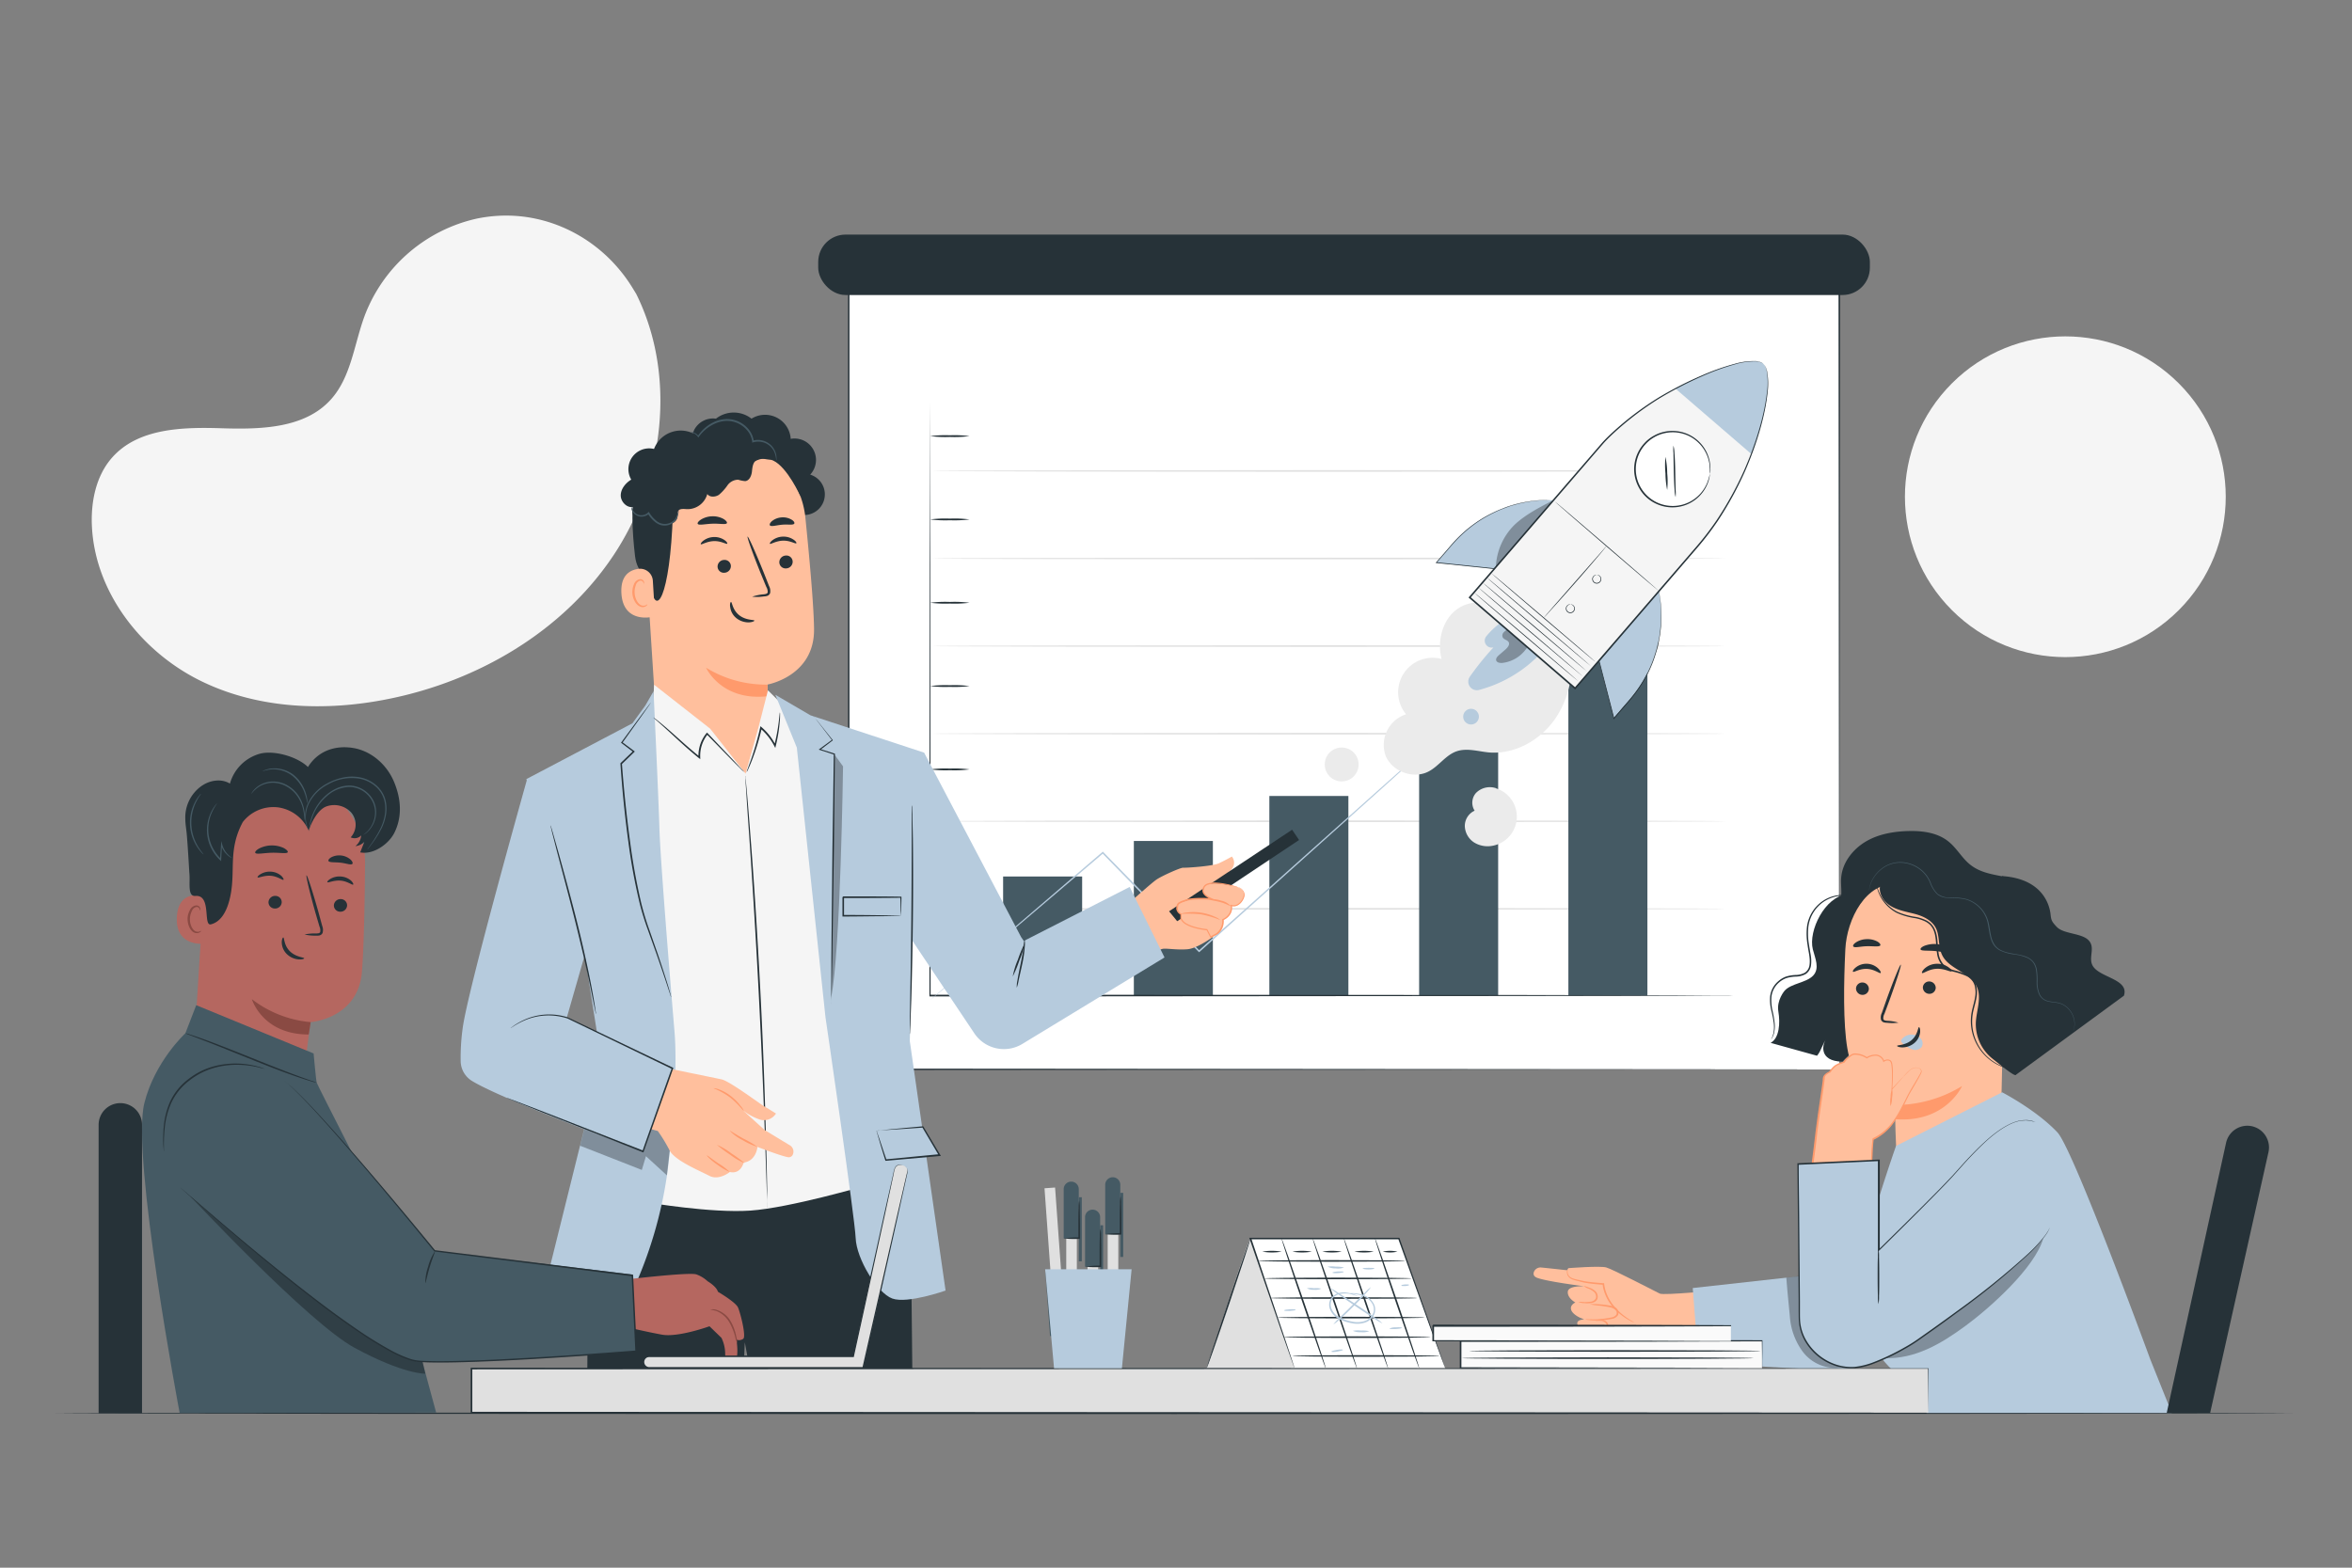
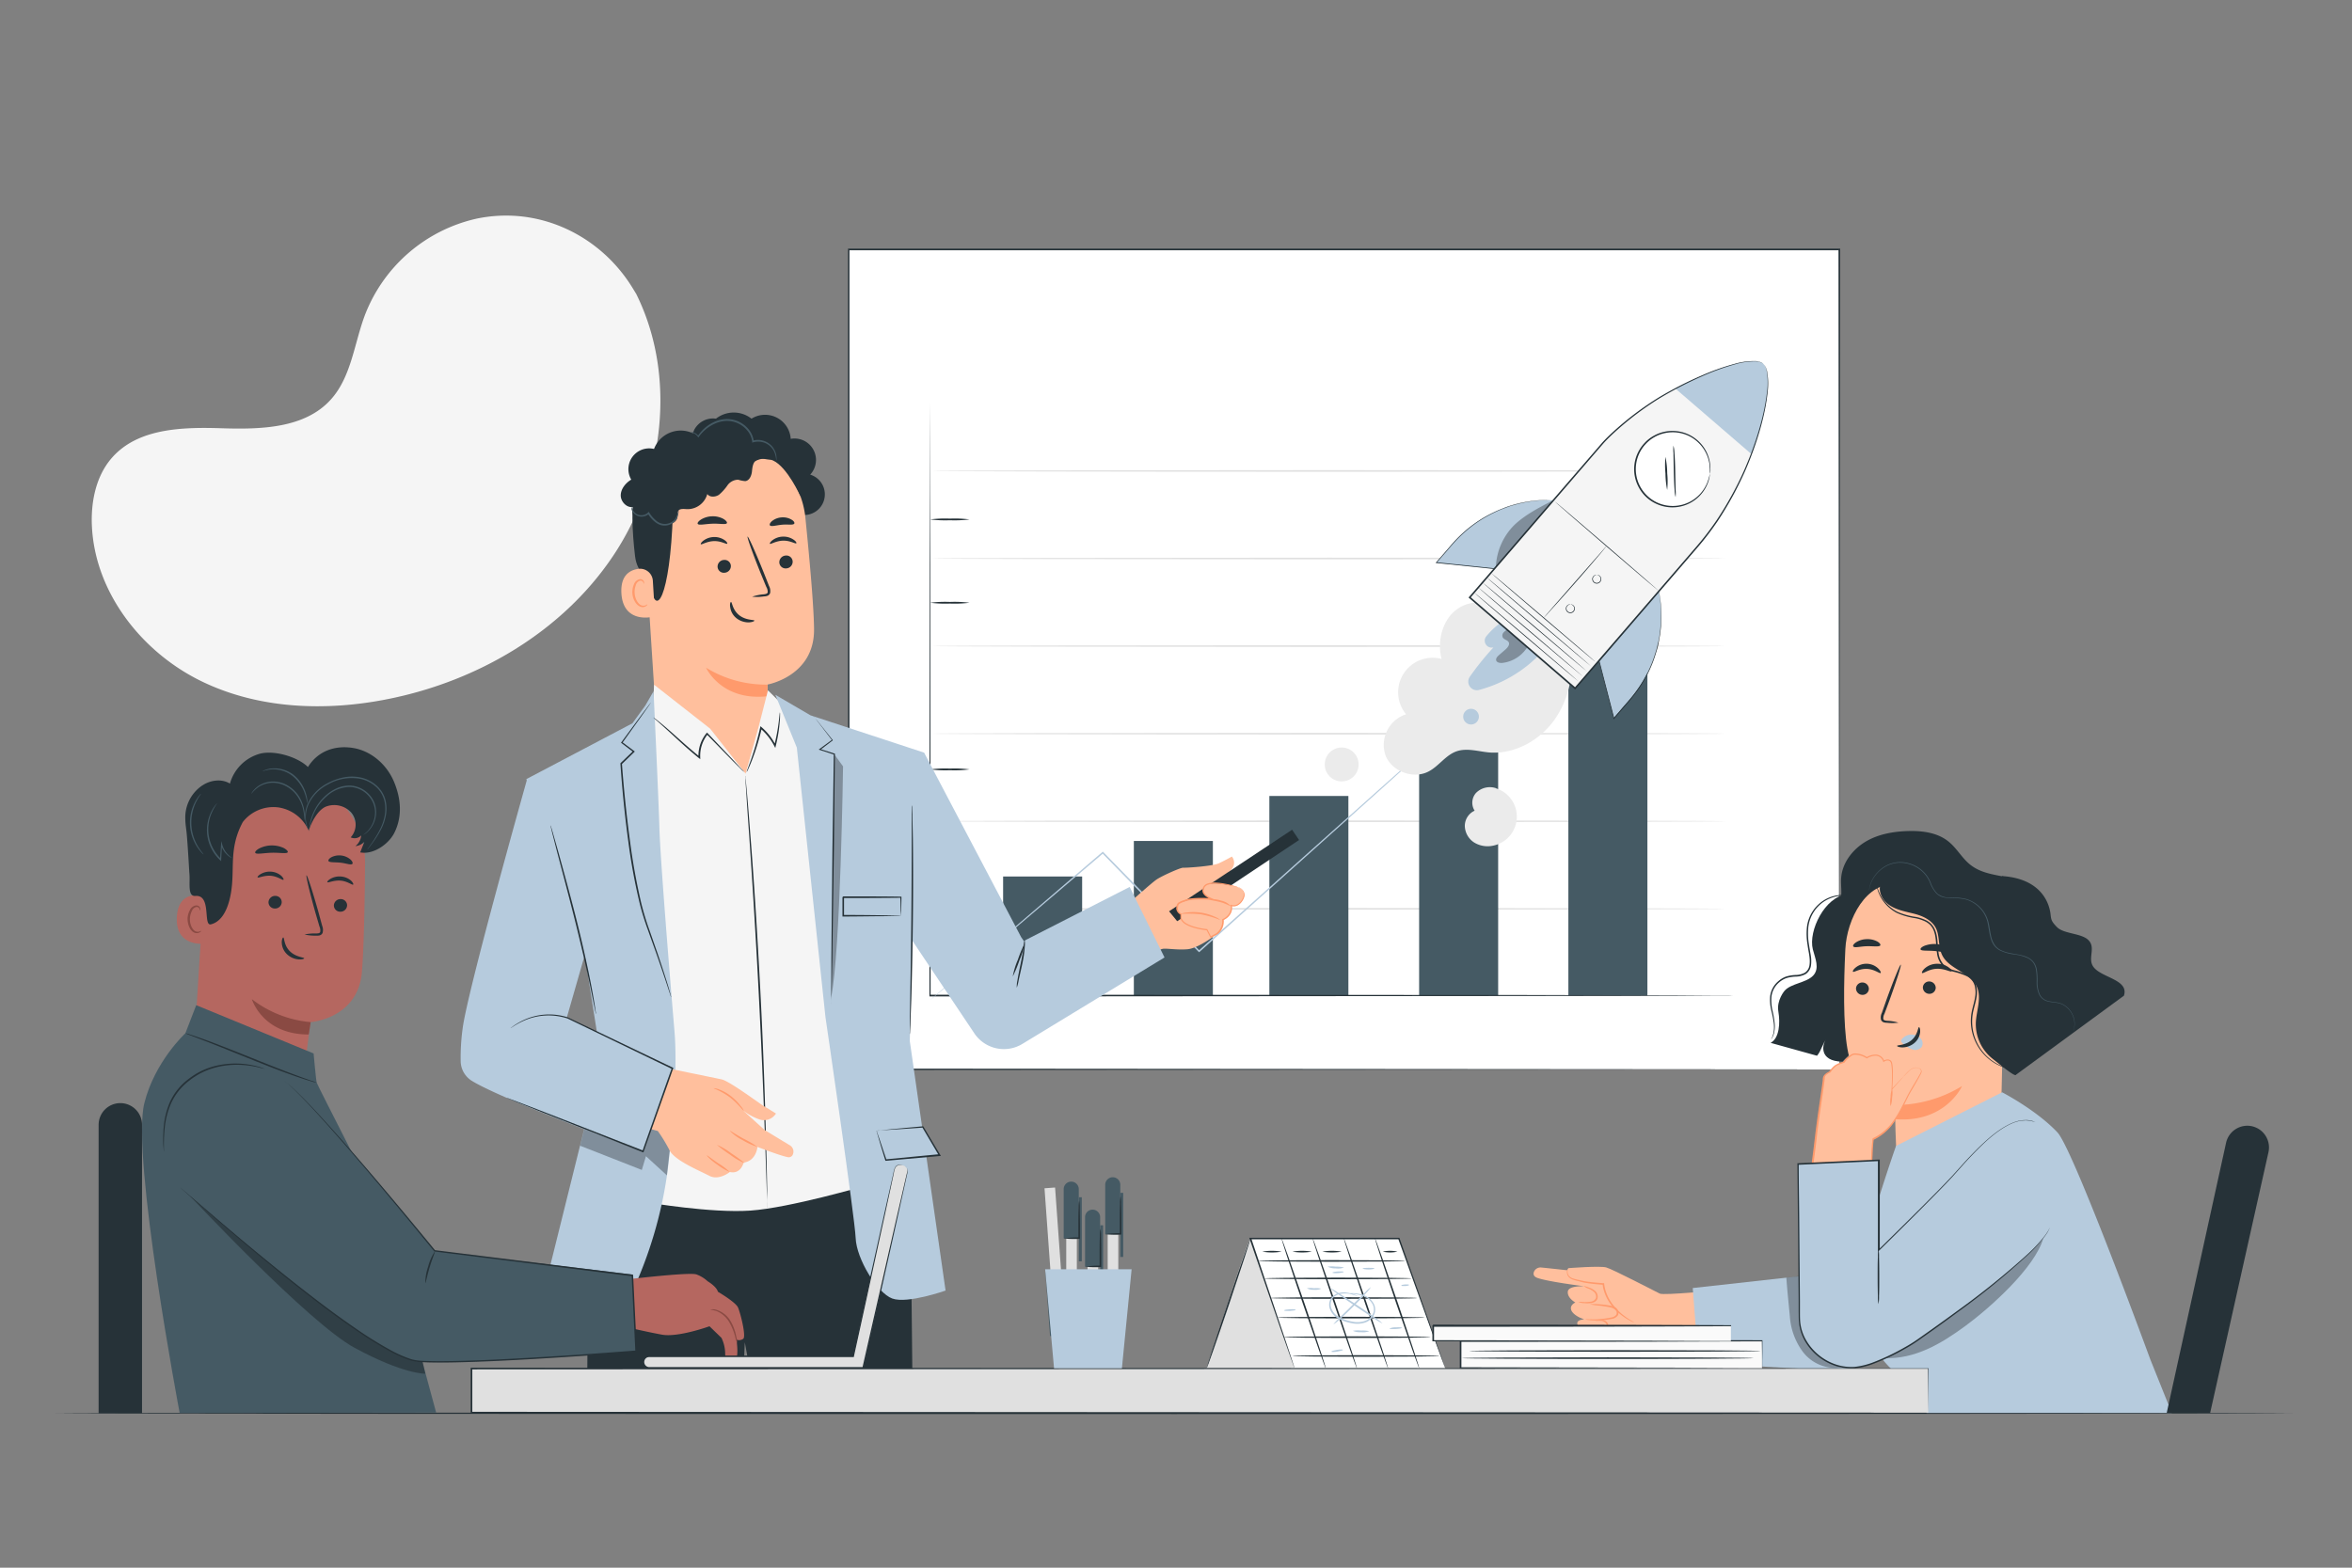
<svg xmlns="http://www.w3.org/2000/svg" viewBox="0 0 750 500">
  <rect x="0" y="0" width="750" height="500" fill="#808080" stroke="none" />
  <g id="freepik--background-simple--inject-209">
    <path d="M202.9,93.79,201.81,92C192.62,76.87,176,67.74,158.52,68.85a45.93,45.93,0,0,0-6.7.92,49.82,49.82,0,0,0-35.51,30.86c-3.37,9.06-4.31,19.5-10.72,26.69-8.34,9.37-22.49,9.66-34.94,9.27s-26.6-.05-34.9,9.35c-5.2,5.88-6.85,14.26-6.43,22.14C30.43,189,45,207.62,63.48,216.9s40.28,10.11,60.52,6c28.37-5.72,55.34-21.42,71.55-45.67S215.87,120,202.9,93.79Z" style="fill:#f5f5f5" />
-     <circle cx="658.59" cy="158.43" r="51.15" transform="translate(80.87 512.1) rotate(-45)" style="fill:#f5f5f5" />
  </g>
  <g id="freepik--Line--inject-209">
    <path d="M731.1,450.75c0,.14-159.73.26-356.72.26s-356.75-.12-356.75-.26,159.69-.26,356.75-.26S731.1,450.6,731.1,450.75Z" style="fill:#263238" />
  </g>
  <g id="freepik--Board--inject-209">
    <rect x="270.58" y="79.6" width="315.9" height="261.5" style="fill:#fff" />
    <path d="M586.48,341.1c0-1.83-.09-103.91-.22-261.5l.22.22-315.87,0h0l.26-.26c0,94.66,0,184,0,261.5l-.23-.24,315.9.24-315.9.23h-.23v-.23c0-77.5,0-166.84,0-261.5v-.26h.29l315.87,0h.22v.22C586.57,237.19,586.48,339.27,586.48,341.1Z" style="fill:#263238" />
    <path d="M550.17,150.2c0,.14-56.64.26-126.48.26s-126.48-.12-126.48-.26,56.62-.26,126.48-.26S550.17,150.06,550.17,150.2Z" style="fill:#e0e0e0" />
    <path d="M550.17,178.13c0,.15-56.64.26-126.48.26s-126.48-.11-126.48-.26,56.62-.26,126.48-.26S550.17,178,550.17,178.13Z" style="fill:#e0e0e0" />
    <path d="M550.17,206.06c0,.15-56.64.26-126.48.26s-126.48-.11-126.48-.26,56.62-.26,126.48-.26S550.17,205.92,550.17,206.06Z" style="fill:#e0e0e0" />
    <path d="M550.17,234c0,.14-56.64.26-126.48.26s-126.48-.12-126.48-.26,56.62-.26,126.48-.26S550.17,233.85,550.17,234Z" style="fill:#e0e0e0" />
    <path d="M550.17,261.93c0,.14-56.64.26-126.48.26s-126.48-.12-126.48-.26,56.62-.26,126.48-.26S550.17,261.78,550.17,261.93Z" style="fill:#e0e0e0" />
    <path d="M550.17,289.86c0,.14-56.64.26-126.48.26s-126.48-.12-126.48-.26,56.62-.26,126.48-.26S550.17,289.72,550.17,289.86Z" style="fill:#e0e0e0" />
    <rect x="452.53" y="236.39" width="25.2" height="81.14" style="fill:#455a64" />
    <rect x="500.12" y="209.58" width="25.2" height="107.95" style="fill:#455a64" />
    <rect x="319.87" y="279.55" width="25.2" height="37.98" style="fill:#455a64" />
    <rect x="361.56" y="268.22" width="25.2" height="49.31" style="fill:#455a64" />
    <rect x="404.77" y="253.87" width="25.2" height="63.66" style="fill:#455a64" />
-     <rect x="260.91" y="74.82" width="335.35" height="19.27" rx="8.71" style="fill:#263238" />
    <path d="M552.47,317.53l-1.16,0-3.41,0-13.08.05-48.1.08L328,317.79H296.38v-.26c0-54.64.06-102.92.08-137.54,0-17.31.06-31.2.08-40.77,0-4.78,0-8.48,0-11,0-1.25,0-2.2,0-2.85s0-1,0-1,0,.33,0,1,0,1.6,0,2.85c0,2.51,0,6.21.05,11,0,9.57,0,23.46.08,40.77,0,34.62.05,82.9.08,137.54l-.25-.26H328l158.72.08,48.1.08,13.08.05,3.41,0Z" style="fill:#263238" />
    <path d="M464.32,230s-.13.14-.4.39l-1.22,1.13L458,235.82c-4.13,3.72-10.09,9.09-17.45,15.74l-58,52-.19.16-.17-.17L380,301.34l-28.52-29.21h.33l-39.64,33.74-11.4,9.65-3.05,2.55-.79.65-.28.21a2.65,2.65,0,0,1,.26-.24l.76-.68,3-2.61,11.3-9.75,39.53-33.88.17-.15.16.16L380.36,301l2.18,2.23h-.36l58.1-51.91,17.57-15.62,4.78-4.22,1.26-1.09C464.17,230.12,464.32,230,464.32,230Z" style="fill:#B6CBDD" />
    <path d="M500.91,204.28l-30.37-12.11c-9.74.86-12.72,11.34-10.83,18a11,11,0,0,0-11.34,17.64A10.29,10.29,0,0,0,441.83,241c2.06,5.13,9,7.63,13.82,5,3.22-1.73,5.38-5.19,8.83-6.38,3.24-1.11,6.75,0,10.16.35,8.47.77,16.89-4.07,21.57-11.17S502.15,212.69,500.91,204.28Z" style="fill:#ebebeb" />
    <path d="M481.47,196.77a24.72,24.72,0,0,0-7.52,6.16,2.22,2.22,0,0,0,2.28,3.55h0a91.26,91.26,0,0,0-7.53,9.34,2.74,2.74,0,0,0,2.93,4.23,41.84,41.84,0,0,0,24-17.09Z" style="fill:#B6CBDD" />
    <g style="opacity:0.3">
      <path d="M480.78,200.75a4.26,4.26,0,0,0-1.35,1,1.43,1.43,0,0,0-.23,1.56c.4.72,1.54.8,1.91,1.55s-.34,1.66-1,2.24L478,208.93c-.52.45-1.09,1.07-.89,1.73s1.2.86,2,.77a10.91,10.91,0,0,0,8.35-5.78Z" />
    </g>
    <path d="M529,188.54s0,.1,0,.21a41.17,41.17,0,0,1-9.32,34.37l-5.11,5.93-4.73-18.33Z" style="fill:#B6CBDD" />
    <path d="M529,188.54l-.09.12-.28.32-1,1.23-3.93,4.61c-3.37,3.92-8.12,9.47-13.69,16l0-.1c1.32,5.14,2.78,10.79,4.31,16.71.14.56.29,1.11.42,1.62l-.2,0,3-3.5c1-1.15,2-2.26,2.9-3.41a42,42,0,0,0,4.61-7,39.61,39.61,0,0,0,2.84-7c.38-1.13.61-2.26.87-3.33s.43-2.12.53-3.12a40.44,40.44,0,0,0,.17-9.54c-.08-1.13-.25-2-.33-2.57s-.1-.77-.12-.9,0,.07.05.22.07.38.12.67c.09.59.27,1.44.37,2.57a40,40,0,0,1-.1,9.57c-.1,1-.32,2.05-.51,3.14s-.49,2.21-.86,3.35a39.57,39.57,0,0,1-2.85,7.08,41.14,41.14,0,0,1-4.62,7.07c-.91,1.16-1.91,2.26-2.89,3.42l-3,3.5-.14.17-.06-.22c-.13-.51-.27-1.07-.42-1.62l-4.29-16.72,0-.05,0,0,13.84-16,4-4.55,1-1.2.27-.3Z" style="fill:#263238" />
    <path d="M495.39,159.54h-.22A40.64,40.64,0,0,0,463,173.62L458,179.47l18.58,1.95Z" style="fill:#B6CBDD" />
    <path d="M495.39,159.54l-.09.1-.25.31-1,1.19-3.86,4.52-13.56,15.83,0,0h-.05l-16.94-1.76-1.64-.17-.22,0,.14-.17,3-3.44c1-1.13,1.92-2.27,2.91-3.33a41.4,41.4,0,0,1,6.23-5.53,38.57,38.57,0,0,1,6.5-3.8c1.06-.53,2.13-.92,3.14-1.33s2-.72,3-1a39.44,39.44,0,0,1,9.32-1.48c1.11-.07,2,0,2.56,0h.67l.23,0h-.9c-.58,0-1.45,0-2.55.06a39.72,39.72,0,0,0-9.28,1.55c-1,.24-2,.62-3,1s-2.07.8-3.12,1.33a39.19,39.19,0,0,0-6.45,3.8,41.08,41.08,0,0,0-6.19,5.52c-1,1.05-1.92,2.19-2.91,3.32l-3,3.45-.08-.2,1.65.18,16.93,1.78-.09,0L490,165.68l3.92-4.51c.46-.52.81-.93,1.05-1.21l.28-.31C495.35,159.58,495.38,159.54,495.39,159.54Z" style="fill:#263238" />
    <path d="M562.26,116c-2.66-2.3-13.49.36-28,7.94a90.54,90.54,0,0,0-23,17.14l-42.67,49.49,13,11.24,7.56,6.52,13,11.24L541,174.64a90.32,90.32,0,0,0,10-14.14,108.15,108.15,0,0,0,7.48-15.71c5.69-15.23,6.41-26.52,3.74-28.81" style="fill:#f5f5f5" />
    <line x1="475.41" y1="182.71" x2="508.88" y2="211.22" style="fill:#f5f5f5" />
    <path d="M508.88,211.22c-.05.05-7.57-6.3-16.81-14.17s-16.7-14.29-16.66-14.34S483,189,492.22,196.87,508.92,211.17,508.88,211.22Z" style="fill:#263238" />
    <line x1="473.97" y1="184.08" x2="507.43" y2="212.59" style="fill:#f5f5f5" />
    <path d="M507.43,212.59s-7.56-6.29-16.8-14.17-16.7-14.29-16.66-14.34,7.57,6.29,16.81,14.17S507.48,212.54,507.43,212.59Z" style="fill:#263238" />
    <line x1="472.63" y1="185.68" x2="506.1" y2="214.2" style="fill:#f5f5f5" />
    <path d="M506.1,214.2c-.05,0-7.57-6.3-16.81-14.17s-16.7-14.3-16.66-14.35,7.57,6.3,16.81,14.17S506.14,214.15,506.1,214.2Z" style="fill:#263238" />
    <line x1="471.29" y1="187.29" x2="504.76" y2="215.8" style="fill:#f5f5f5" />
    <path d="M504.76,215.8s-7.57-6.29-16.81-14.17-16.7-14.29-16.66-14.34,7.57,6.29,16.81,14.17S504.8,215.75,504.76,215.8Z" style="fill:#263238" />
    <line x1="469.96" y1="188.89" x2="503.42" y2="217.41" style="fill:#f5f5f5" />
    <path d="M503.42,217.41c0,.05-7.57-6.3-16.81-14.17s-16.7-14.3-16.65-14.35,7.56,6.3,16.8,14.17S503.46,217.36,503.42,217.41Z" style="fill:#263238" />
    <path d="M512.24,174.14l-.16.26c-.11.17-.31.4-.54.7-.48.61-1.2,1.46-2.09,2.51-1.77,2.09-4.26,5-7,8.11s-5.3,6-7.14,8l-2.18,2.42-.61.64a1.77,1.77,0,0,1-.22.22,2,2,0,0,1,.19-.25l.57-.67,2.13-2.47,7.08-8.07,7.09-8.07,2.14-2.45c.24-.3.45-.52.57-.68S512.23,174.13,512.24,174.14Z" style="fill:#263238" />
    <path d="M529,188.54c0,.05-7.55-6.34-16.76-14.27s-16.65-14.41-16.61-14.46,7.54,6.35,16.76,14.28S529.06,188.49,529,188.54Z" style="fill:#263238" />
    <path d="M500.86,192.78a.57.57,0,0,1,.33,0,1.42,1.42,0,0,1,.74.54,1.33,1.33,0,0,1,.14,1.34,1.43,1.43,0,0,1-2.69-.13,1.33,1.33,0,0,1,.27-1.32,1.41,1.41,0,0,1,.78-.47.58.58,0,0,1,.33,0,1.91,1.91,0,0,1-.31.09,1.39,1.39,0,0,0-.68.49,1.18,1.18,0,0,0-.19,1.14,1.22,1.22,0,0,0,2.29.11,1.18,1.18,0,0,0-.08-1.16,1.42,1.42,0,0,0-.63-.55C501,192.81,500.86,192.8,500.86,192.78Z" style="fill:#263238" />
    <path d="M509.29,183.37a.57.57,0,0,1,.33,0,1.44,1.44,0,0,1,.73.54,1.33,1.33,0,0,1,.14,1.34,1.43,1.43,0,0,1-2.69-.13,1.33,1.33,0,0,1,.27-1.32,1.41,1.41,0,0,1,.78-.47c.22,0,.34,0,.33,0s-.11,0-.31.09a1.36,1.36,0,0,0-.67.48,1.18,1.18,0,0,0-.2,1.15,1.23,1.23,0,0,0,2.3.11,1.18,1.18,0,0,0-.09-1.16,1.45,1.45,0,0,0-.62-.55C509.4,183.4,509.28,183.39,509.29,183.37Z" style="fill:#263238" />
    <g style="opacity:0.3">
      <path d="M477,180.84s12.71-14.07,18.37-21.3c-4.29,2.17-9.15,4.67-12.58,8A20.08,20.08,0,0,0,477,180.84Z" />
    </g>
    <path d="M469,226.07a2.5,2.5,0,1,0,.17,0" style="fill:#B6CBDD" />
    <circle cx="533.34" cy="149.65" r="11.99" transform="translate(23.75 366.83) rotate(-38.76)" style="fill:#fff" />
    <path d="M545.24,151.14a22.31,22.31,0,0,0-.11-2.94,11.88,11.88,0,0,0-3.53-7,11.68,11.68,0,0,0-4.66-2.79,11.83,11.83,0,0,0-6.19-.24,11.06,11.06,0,0,0-3.15,1.22,11.25,11.25,0,0,0-2.77,2.17,11.71,11.71,0,0,0-1.73,13.76,11.74,11.74,0,0,0,4.9,4.75,11.8,11.8,0,0,0,11.26-.25,12,12,0,0,0,5.15-5.89,21.26,21.26,0,0,0,.83-2.82,3.9,3.9,0,0,1-.08.76,5,5,0,0,1-.19.92,7.76,7.76,0,0,1-.37,1.22,12.05,12.05,0,0,1-10.51,7.78,12.19,12.19,0,0,1-6.31-1.29,11.71,11.71,0,0,1-2.87-2,11.5,11.5,0,0,1-2.25-2.9,12.15,12.15,0,0,1,1.8-14.36,11.16,11.16,0,0,1,2.9-2.25,11.76,11.76,0,0,1,3.28-1.26,12.28,12.28,0,0,1,6.43.3,12.1,12.1,0,0,1,4.79,2.93,11.94,11.94,0,0,1,3.47,7.22,7.24,7.24,0,0,1,.07,1.27,6.19,6.19,0,0,1,0,.93A3.59,3.59,0,0,1,545.24,151.14Z" style="fill:#263238" />
    <path d="M562.26,116c-2.66-2.3-13.49.36-28,7.94l24.21,20.87c5.69-15.23,6.41-26.52,3.74-28.81" style="fill:#B6CBDD" />
    <path d="M562.26,116s.15.14.43.45a5.7,5.7,0,0,1,.73,1.67,21.38,21.38,0,0,1,.23,7c-.61,6.11-2.75,14.87-7.16,25.08a108.92,108.92,0,0,1-8.76,16,93.61,93.61,0,0,1-6.19,8.14l-7.09,8.25-32,37.13-.17.19-.19-.17L485.3,205.25l-16.82-14.51-.19-.16.17-.2,32-37.1,7.11-8.22,3.39-3.93c1.16-1.28,2.37-2.43,3.59-3.54a96.53,96.53,0,0,1,14.58-10.94,117.2,117.2,0,0,1,13.31-6.8A74.23,74.23,0,0,1,553,116.08a21.68,21.68,0,0,1,7-.91,7.7,7.7,0,0,1,1,.19,5.18,5.18,0,0,1,.72.26c.35.23.51.36.51.36l-.53-.31a5.32,5.32,0,0,0-.72-.25c-.29-.08-.64-.09-1-.16a22.53,22.53,0,0,0-6.92,1,76.52,76.52,0,0,0-10.5,3.84,120.16,120.16,0,0,0-13.23,6.85,96.37,96.37,0,0,0-14.49,10.94c-1.2,1.11-2.42,2.27-3.54,3.53l-3.39,3.93-7.09,8.24-32,37.14,0-.37,16.82,14.5,16.82,14.5-.37,0,32-37.09,7.1-8.23a91,91,0,0,0,6.18-8.09,108.37,108.37,0,0,0,8.78-15.9c4.45-10.16,6.63-18.88,7.3-25a22.15,22.15,0,0,0-.14-7,5.75,5.75,0,0,0-.68-1.67C562.39,116.15,562.26,116,562.26,116Z" style="fill:#263238" />
    <path d="M534.31,158.56a9.74,9.74,0,0,1-.32-2.4c-.12-1.48-.21-3.54-.26-5.81s-.07-4.14-.1-5.82a11.67,11.67,0,0,1,0-2.41,11.07,11.07,0,0,1,.32,2.39c.12,1.49.21,3.55.25,5.82s.08,4.14.11,5.82A11.73,11.73,0,0,1,534.31,158.56Z" style="fill:#263238" />
    <path d="M531.63,156.27a27.21,27.21,0,0,1-.55-5.26,26.92,26.92,0,0,1,0-5.29,27,27,0,0,1,.56,5.26A26.48,26.48,0,0,1,531.63,156.27Z" style="fill:#263238" />
    <path d="M477,251.37a6.2,6.2,0,0,0-6.38,1.58,4.71,4.71,0,0,0-.39,5.61,5.34,5.34,0,0,0-3.13,5,6.47,6.47,0,0,0,3,5.16,8.23,8.23,0,0,0,6,1,9.45,9.45,0,0,0,.87-18.31Z" style="fill:#ebebeb" />
    <path d="M433.23,243.82a5.4,5.4,0,1,1-5.39-5.4A5.39,5.39,0,0,1,433.23,243.82Z" style="fill:#ebebeb" />
-     <path d="M309.15,139.09a36.39,36.39,0,0,1-6.26.27,36.48,36.48,0,0,1-6.26-.27,38.46,38.46,0,0,1,6.26-.26A38.36,38.36,0,0,1,309.15,139.09Z" style="fill:#263238" />
    <path d="M309.15,165.67a38.36,38.36,0,0,1-6.26.26,38.46,38.46,0,0,1-6.26-.26,37.16,37.16,0,0,1,6.26-.26A37.06,37.06,0,0,1,309.15,165.67Z" style="fill:#263238" />
    <path d="M309.15,192.24a38.36,38.36,0,0,1-6.26.26,38.46,38.46,0,0,1-6.26-.26,38.46,38.46,0,0,1,6.26-.26A38.36,38.36,0,0,1,309.15,192.24Z" style="fill:#263238" />
-     <path d="M309.15,218.81a37.06,37.06,0,0,1-6.26.26,37.16,37.16,0,0,1-6.26-.26,38.46,38.46,0,0,1,6.26-.26A38.36,38.36,0,0,1,309.15,218.81Z" style="fill:#263238" />
    <path d="M309.15,245.39a38.36,38.36,0,0,1-6.26.26,38.46,38.46,0,0,1-6.26-.26,37.16,37.16,0,0,1,6.26-.26A37.06,37.06,0,0,1,309.15,245.39Z" style="fill:#263238" />
    <path d="M309.15,272a38.36,38.36,0,0,1-6.26.26,38.46,38.46,0,0,1-6.26-.26,38.46,38.46,0,0,1,6.26-.26A38.36,38.36,0,0,1,309.15,272Z" style="fill:#263238" />
  </g>
  <g id="freepik--character-3--inject-209">
    <path d="M589,285.23c-7.1.68-12.42,11.68-10.93,17.55.73,2.85,2.28,6.07.1,8.38s-7,2.47-9.09,4.81c0,0-2.62,3-2,6.64s.34,8.52-2.47,10l14.8,4.11c1.38-1.61,1.8-4,3.18-5.65-1.59,1.71-2.83,7.46,4.94,7.53L592,334c13.37,2.42,27.46,5.61,37.53-.86" style="fill:#263238" />
    <path d="M658.18,312c-1.15-2.66-2.89-5.07-3.75-7.84-1.85-5.95.48-13.05-3-18.24-2.45-3.7-7.09-5.19-11.43-6.11s-8.45-1.33-11.88-4.14c-2.52-2.07-4.12-5.07-6.63-7.14-3.57-3-8.52-3.61-13.15-3.47s-9.61,1-13.67,3.52-7.24,6.73-7.57,11.47c-.16,2.32.34,4.68-.18,6.95-.57,2.48-2.29,4.54-3.26,6.9a12.21,12.21,0,0,0,4.38,14.29l36.32,39c7.06,1.95,13.91-7.34,18.72-12.86S661.08,318.68,658.18,312Z" style="fill:#263238" />
    <path d="M588.44,302.74c.46-9.65,6.68-21.57,16.3-20.7l30.1,7.14c2.92.27,4.64,2.47,4.62,5.4l-1.63,72.63.21,0s-6.49,20.52-26.42,14.62c-4-1.17-5.59.3-6.45-4.1h0c-.86-.28,0,0,0-.53-.33-5.43-.74-16.63-.74-16.63h0c-.16-5.84-.19-8.23-.19-8.18s-12.35-1.86-15.14-17.9C587.71,326.56,587.92,313.45,588.44,302.74Z" style="fill:#ffbf9d" />
    <path d="M613.16,314.92a2.06,2.06,0,0,0,2,2.05,2,2,0,0,0,2.1-1.89,2.07,2.07,0,0,0-2-2.05A2,2,0,0,0,613.16,314.92Z" style="fill:#263238" />
    <path d="M591.84,315.25a2.06,2.06,0,0,0,2,2.05,2,2,0,0,0,2.1-1.89,2.06,2.06,0,0,0-2-2.05A2,2,0,0,0,591.84,315.25Z" style="fill:#263238" />
    <path d="M590.86,309.91c.26.35,2-1,4.47-.89s4.09,1.62,4.38,1.29c.13-.15-.11-.78-.84-1.47a5.45,5.45,0,0,0-7.06-.32C591,309.15,590.73,309.75,590.86,309.91Z" style="fill:#263238" />
    <path d="M612.9,310.32c.31.32,2.06-1.21,4.63-1.33s4.52,1.15,4.79.8c.13-.16-.2-.74-1.05-1.34a6.23,6.23,0,0,0-3.85-1.06,6,6,0,0,0-3.67,1.48C613,309.56,612.74,310.18,612.9,310.32Z" style="fill:#263238" />
    <path d="M605.37,326.17a14.14,14.14,0,0,0-3.61-.6c-.56-.05-1.1-.15-1.2-.54a2.89,2.89,0,0,1,.35-1.68l1.61-4.34c2.24-6.17,3.85-11.25,3.6-11.33s-2.27,4.84-4.5,11l-1.54,4.37a3.24,3.24,0,0,0-.26,2.22,1.46,1.46,0,0,0,.94.82,4.48,4.48,0,0,0,1,.12A15.21,15.21,0,0,0,605.37,326.17Z" style="fill:#263238" />
    <path d="M604.23,352.43a40.87,40.87,0,0,0,21.43-6.05s-5.23,11.84-21.34,10.57Z" style="fill:#ff9a6c" />
    <path d="M606.39,331.5A4,4,0,0,1,610,330a3.66,3.66,0,0,1,2.54,1.32,2.3,2.3,0,0,1,.21,2.64,2.66,2.66,0,0,1-2.89.77A8.07,8.07,0,0,1,607,333a2.29,2.29,0,0,1-.64-.64.74.74,0,0,1,0-.83" style="fill:#B6CBDD" />
    <path d="M611.92,327.61c-.36,0-.33,2.39-2.36,4.13s-4.6,1.51-4.62,1.84c0,.16.58.46,1.66.48a6,6,0,0,0,3.86-1.41,5.24,5.24,0,0,0,1.83-3.46C612.36,328.18,612.09,327.59,611.92,327.61Z" style="fill:#263238" />
    <path d="M612.42,302.8c.23.6,2.44.28,5,.56s4.72.95,5.06.41c.15-.27-.22-.83-1.08-1.4a8.85,8.85,0,0,0-7.7-.73C612.79,302,612.32,302.52,612.42,302.8Z" style="fill:#263238" />
    <path d="M591,301.89c.45.5,2.19-.05,4.29-.1s3.88.28,4.28-.25c.18-.26-.11-.76-.89-1.23a6.61,6.61,0,0,0-3.5-.77,6.46,6.46,0,0,0-3.41,1.06C591,301.13,590.76,301.65,591,301.89Z" style="fill:#263238" />
    <path d="M667.42,308.19c-1.72-2.68,1-6-1.54-8.42-2.29-2.19-7.87-1.87-10-4.12-1.69-1.75-1.8-2.24-2-4-.22-2.19-1.89-11.35-15.5-12.24L637.11,288c-.87-.33-1.76-.61-2.65-.86a147.54,147.54,0,0,0-34.61-5.52c-1.23,2.51.4,5.61,2.73,7.14s5.19,2,7.88,2.69,5.49,2,6.8,4.46.72,5.93,2,8.62c2.16,4.62,9,5.55,11.1,10.18,1.61,3.51-.13,7.56-.31,11.41a14.08,14.08,0,0,0,5.25,11.49c2.71,2.14,7.33,6,7.56,5.17l34.41-25.21C679,312.31,669.77,311.86,667.42,308.19Z" style="fill:#263238" />
    <path d="M641.41,341a11.77,11.77,0,0,1-3.18-.84,15.68,15.68,0,0,1-9.29-18.36c.29-1.22.66-2.45.86-3.72a8.32,8.32,0,0,0-.16-3.84,4.81,4.81,0,0,0-2.5-2.9,23,23,0,0,0-4-1.37,8.22,8.22,0,0,1-3.82-2.09,7.2,7.2,0,0,1-1.66-3.89c-.41-2.7-.15-5.42-1.23-7.61l-.2-.4-.26-.37a4.46,4.46,0,0,0-.55-.67,6.6,6.6,0,0,0-1.4-1,13,13,0,0,0-3.19-1.07,22.33,22.33,0,0,1-6-1.72,12.74,12.74,0,0,1-3.95-3.28,12.3,12.3,0,0,1-1.92-3.36,11.37,11.37,0,0,1-.61-2.36,4.53,4.53,0,0,1-.06-.85,15.46,15.46,0,0,0,.86,3.14,12.68,12.68,0,0,0,2,3.25,12.47,12.47,0,0,0,3.89,3.13,22.27,22.27,0,0,0,5.88,1.63,13.24,13.24,0,0,1,3.31,1.09,6.68,6.68,0,0,1,1.52,1.08,5.45,5.45,0,0,1,.61.74l.28.39.22.43c1.17,2.38.89,5.13,1.3,7.76a6.74,6.74,0,0,0,1.54,3.61,7.8,7.8,0,0,0,3.59,1.94,23.08,23.08,0,0,1,4.07,1.41,6,6,0,0,1,1.72,1.32,5.27,5.27,0,0,1,1,1.89,8.79,8.79,0,0,1,.17,4.07c-.22,1.31-.59,2.54-.88,3.75a15.38,15.38,0,0,0,8.9,18.06,16.93,16.93,0,0,0,2.28.8A6.1,6.1,0,0,1,641.41,341Z" style="fill:#263238" />
    <path d="M590.68,285.91a23.62,23.62,0,0,0-2.47-.26,11.72,11.72,0,0,0-6.39,1.76,11.43,11.43,0,0,0-5.16,8.09,20.85,20.85,0,0,0,.2,5.87c.15,1,.34,2.05.52,3.11a11.06,11.06,0,0,1,.12,3.31,3.93,3.93,0,0,1-1.73,2.88,6.79,6.79,0,0,1-3.14.81,11.52,11.52,0,0,0-2.94.46,7.28,7.28,0,0,0-2.41,1.42,7.08,7.08,0,0,0-2.4,4.52,14.63,14.63,0,0,0,.37,4.6,34.5,34.5,0,0,1,.65,3.83,9.78,9.78,0,0,1-.14,2.95,5.7,5.7,0,0,1-.65,1.75,3.63,3.63,0,0,1-.27.41c-.06.08-.1.13-.11.12a7.78,7.78,0,0,0,.83-2.31,10.44,10.44,0,0,0,.05-2.89,34.74,34.74,0,0,0-.72-3.79,14.52,14.52,0,0,1-.44-4.72A7.46,7.46,0,0,1,567,313a7.66,7.66,0,0,1,2.57-1.54,11.79,11.79,0,0,1,3.06-.5,6.33,6.33,0,0,0,2.9-.73,3.43,3.43,0,0,0,1.49-2.53c.29-2.1-.37-4.21-.62-6.27a21,21,0,0,1-.18-6,11.73,11.73,0,0,1,5.45-8.34,11.44,11.44,0,0,1,6.59-1.65,10.48,10.48,0,0,1,1.84.27A3.16,3.16,0,0,1,590.68,285.91Z" style="fill:#263238" />
    <path d="M661.11,328.87s0-.09.07-.25a4.59,4.59,0,0,0,.2-.74,6.55,6.55,0,0,0-.1-2.92,7.17,7.17,0,0,0-2.47-3.84,6,6,0,0,0-2.59-1.2c-1-.21-2.12-.22-3.25-.52a4.07,4.07,0,0,1-2.78-2.29,9.41,9.41,0,0,1-.75-3.87,21.67,21.67,0,0,0-.25-4.16,5.48,5.48,0,0,0-.83-2,5,5,0,0,0-1.63-1.43,14,14,0,0,0-4.44-1.23,14.31,14.31,0,0,1-4.72-1.37,5.55,5.55,0,0,1-1.88-1.73,8,8,0,0,1-1-2.38c-.45-1.68-.58-3.42-1-5.1a10,10,0,0,0-6.75-6.93,17.34,17.34,0,0,0-4.81-.45,11.19,11.19,0,0,1-2.38-.26,5,5,0,0,1-2.11-1.05,10.39,10.39,0,0,1-2.3-3.84A10.28,10.28,0,0,0,613,278a10.57,10.57,0,0,0-6.72-2.84,9.5,9.5,0,0,0-5.8,1.71,11,11,0,0,0-3.16,3.38,10,10,0,0,0-1.11,2.73c-.09.32-.11.58-.15.75l-.06.26a6.53,6.53,0,0,1,.15-1,9.63,9.63,0,0,1,1.06-2.77,11,11,0,0,1,3.16-3.47,9.69,9.69,0,0,1,5.92-1.79,10.78,10.78,0,0,1,6.89,2.88,10.34,10.34,0,0,1,2.41,3.47,10.07,10.07,0,0,0,2.23,3.73,6.51,6.51,0,0,0,4.31,1.23,17.44,17.44,0,0,1,4.89.46,10.3,10.3,0,0,1,7,7.14c.45,1.72.58,3.47,1,5.11a7.6,7.6,0,0,0,1,2.28,5.14,5.14,0,0,0,1.77,1.64c2.88,1.58,6.36,1.1,9.14,2.61A5.28,5.28,0,0,1,648.6,307a5.79,5.79,0,0,1,.87,2.07,21.69,21.69,0,0,1,.24,4.21,9.12,9.12,0,0,0,.71,3.77,3.92,3.92,0,0,0,1.08,1.42,4.07,4.07,0,0,0,1.53.76c1.09.3,2.2.32,3.23.54a6.19,6.19,0,0,1,2.67,1.26,7.25,7.25,0,0,1,2.47,3.95,6.4,6.4,0,0,1,0,3,3.65,3.65,0,0,1-.23.74A1.13,1.13,0,0,1,661.11,328.87Z" style="fill:#455a64" />
    <path d="M614.32,450.63h78.21l-6.87-17.12s-24.51-66.91-29.58-72.33c-6.65-7.1-17.64-12.8-17.64-12.8L604.6,365.49s-9.81,27.87-11.12,38.85a78.37,78.37,0,0,0-.53,7.88,33.28,33.28,0,0,0,20.76,31.31h0Z" style="fill:#B6CBDD" />
    <path d="M607,343.3l-3.74,4.11s.58-7.94-.37-8.89-2.22,0-2.22,0a2.91,2.91,0,0,0-2.06-1.91,5.33,5.33,0,0,0-3.34.8s-3.17-2-4.92-.85a7.88,7.88,0,0,0-2.38,2.27,7.75,7.75,0,0,0-3.17,1.59,5.85,5.85,0,0,0-1.27,1.54s-1.9.68-1.9,2-2.07,14-2.54,18.73-1.58,12.12-1.58,12.12l19.15-.34s.27-9.9.62-11.09a16.29,16.29,0,0,0,5.83-4.6c2.7-3.33,4.73-8.41,6.18-10.85.87-1.47,3.36-5.64,3.37-6,0-1.14-1.28-1.49-2.38-1.22S608,342.43,607,343.3Z" style="fill:#ffbf9d" />
    <path d="M607,343.3a4.4,4.4,0,0,1,.42-.47c.29-.3.69-.77,1.29-1.31a4.84,4.84,0,0,1,1.11-.78,2.84,2.84,0,0,1,1.63-.23,1.8,1.8,0,0,1,.88.37,1.25,1.25,0,0,1,.44.93,3.15,3.15,0,0,1-.41,1l-.52,1c-.73,1.31-1.57,2.75-2.48,4.3s-1.69,3.35-2.65,5.2a32.64,32.64,0,0,1-3.52,5.67,16.69,16.69,0,0,1-5.82,4.59l.13-.15c-.26,1.63-.3,3.49-.4,5.32s-.13,3.77-.19,5.72v.23h-.24l-19.15.35h-.3l0-.3c.14-1.1.3-2.29.45-3.48q.54-4.08,1-8c.3-2.65.66-5.24,1-7.77l1.08-7.4c.17-1.2.35-2.39.48-3.55,0-.31,0-.53.09-.9a1.89,1.89,0,0,1,.49-.86,4,4,0,0,1,1.53-1l-.14.13a5.86,5.86,0,0,1,.93-1.2,6,6,0,0,1,1.09-1,9,9,0,0,1,2.59-1.08l-.14.1A7.53,7.53,0,0,1,589.4,337a9.43,9.43,0,0,1,.9-.66,2.48,2.48,0,0,1,1.11-.37,7.29,7.29,0,0,1,4,1.24h-.21a5.35,5.35,0,0,1,3.31-.83,3,3,0,0,1,2.35,2.06l-.26-.09a2.11,2.11,0,0,1,1.78-.38,1.37,1.37,0,0,1,.75.54,1.27,1.27,0,0,1,.18.42,3.06,3.06,0,0,1,.1.41,17.16,17.16,0,0,1,.19,3.05c0,1.91-.1,3.58-.21,5l-.18-.07,2.82-3,.74-.77c.16-.18.25-.26.26-.25a1.89,1.89,0,0,1-.23.28c-.17.21-.4.47-.7.81l-2.73,3.08-.2.23,0-.3c.08-1.41.15-3.08.14-5a18.45,18.45,0,0,0-.23-3,2.07,2.07,0,0,0-.24-.7,1,1,0,0,0-.57-.42,1.86,1.86,0,0,0-1.49.34l-.19.14-.08-.22a2.64,2.64,0,0,0-2.07-1.8,5,5,0,0,0-3.05.8l-.11.06-.1-.06a6.93,6.93,0,0,0-3.76-1.15,2.27,2.27,0,0,0-.92.3c-.29.2-.58.41-.86.64a7,7,0,0,0-1.46,1.58l-.06.08-.09,0a8.69,8.69,0,0,0-2.44,1,5.62,5.62,0,0,0-1,.9,5.91,5.91,0,0,0-.83,1.06l-.06.1-.08,0a3.92,3.92,0,0,0-1.35.87,1.38,1.38,0,0,0-.36.64c-.05.2,0,.57-.08.85-.13,1.18-.3,2.36-.47,3.57q-.52,3.6-1.07,7.4c-.36,2.53-.72,5.12-1,7.75s-.7,5.34-1,8.06c-.16,1.2-.31,2.38-.46,3.49l-.26-.3,19.16-.32-.24.23c.07-2,.14-3.86.21-5.72a48.29,48.29,0,0,1,.44-5.43v-.09l.12-.05a16.38,16.38,0,0,0,5.67-4.43,32.26,32.26,0,0,0,3.51-5.58c1-1.84,1.79-3.61,2.7-5.19s1.79-3,2.53-4.27l.53-.95a3.26,3.26,0,0,0,.39-.88,1.19,1.19,0,0,0-1.11-1.11,2.72,2.72,0,0,0-1.52.18,4.89,4.89,0,0,0-1.1.73C607.66,342.7,607.07,343.33,607,343.3Z" style="fill:#ff9a6c" />
    <g style="opacity:0.3">
      <path d="M607.77,427l-6.87,6.17c9.7.33,17.92-4.48,25.75-10.22s22.29-18.65,24.9-28C638.48,402.28,619.09,417.21,607.77,427Z" />
    </g>
    <path d="M508.2,406.06c-.18,0-13.34-1.48-16.74-1.8a2.25,2.25,0,0,0-2.35,1.46c-.22.68-.09,1.42,1.13,1.86,3.38,1.22,15.16,2.69,15.16,2.69s-5.26-.38-5.46,1.69,2.41,3.46,2.41,3.46-1.76.73-1.37,2.25,2.87,2.61,2.87,2.61l1.32.55s-2.18,0-2.22,1.2a2.92,2.92,0,0,0,2.36,2.56c1.17.27,6.55,1.39,6.55,1.39l3.94-9.43-3-9Z" style="fill:#ffbf9d" />
    <path d="M547.9,411.49s-17.3,1.73-18.63,1.09-15-7.77-17.07-8.34-12.08.23-12.08.23-2.15,2.3,2.62,3.75c5,1.52,7.77.94,7.14,1.19l-1.19,16s8.47,3.35,12.34,3.08l5.4-1.55L551,431.24Z" style="fill:#ffbf9d" />
    <path d="M504.93,410.12a21.7,21.7,0,0,0,2,.89,4.28,4.28,0,0,1,1.79,1.28,2,2,0,0,1,.25,2.09,2.79,2.79,0,0,1-2.31,1.08,12.11,12.11,0,0,1-3.4-.24" style="fill:#ffbf9d" />
    <path d="M503.3,415.22c0-.07.72,0,1.86.07a12.94,12.94,0,0,0,2-.12,2.07,2.07,0,0,0,1.75-1.15,2,2,0,0,0-.66-2,6,6,0,0,0-1.65-1,4.57,4.57,0,0,1-1.64-.92,15.1,15.1,0,0,1,1.78.58,5.62,5.62,0,0,1,1.84,1,2.41,2.41,0,0,1,.82,2.48,1.91,1.91,0,0,1-.95,1.09,3.36,3.36,0,0,1-1.22.37,9.53,9.53,0,0,1-2.06,0A4.35,4.35,0,0,1,503.3,415.22Z" style="fill:#ff9a6c" />
    <path d="M505.56,420.84a27,27,0,0,0,8.18-.36c.83-.17,1.78-.49,2-1.29a1.71,1.71,0,0,0-.67-1.78,4.4,4.4,0,0,0-1.87-.72A46.49,46.49,0,0,0,507,416" style="fill:#ffbf9d" />
    <path d="M507,416a15.31,15.31,0,0,1,3.1,0,24.9,24.9,0,0,1,3.34.42,4.22,4.22,0,0,1,1.93.8,2.19,2.19,0,0,1,.65,1,1.57,1.57,0,0,1-.1,1.25,2.78,2.78,0,0,1-1.94,1.18c-.69.14-1.34.24-2,.32a24.45,24.45,0,0,1-3.37.17,18.24,18.24,0,0,1-2.26-.17,2.68,2.68,0,0,1-.82-.17c0-.09,1.19,0,3.08,0a29.31,29.31,0,0,0,3.31-.28c.62-.09,1.27-.2,1.93-.34a2.32,2.32,0,0,0,1.59-.92,1.36,1.36,0,0,0-.43-1.6,3.75,3.75,0,0,0-1.69-.71c-1.21-.27-2.34-.41-3.28-.53A21.61,21.61,0,0,1,507,416Z" style="fill:#ff9a6c" />
    <path d="M508.84,421.25a7.53,7.53,0,0,1,1.7-.16,2.51,2.51,0,0,1,1.56.61,1.51,1.51,0,0,1,.44,1.56,2.12,2.12,0,0,1-1.41,1.12,13.6,13.6,0,0,1-5,.44" style="fill:#ffbf9d" />
    <path d="M506.16,424.82a7.36,7.36,0,0,1,1.75-.15,16,16,0,0,0,1.87-.2,5.49,5.49,0,0,0,2.07-.74,1.12,1.12,0,0,0,.5-.81,1.34,1.34,0,0,0-.27-.89,2.22,2.22,0,0,0-1.5-.75c-1-.09-1.73.07-1.74,0a3.51,3.51,0,0,1,1.77-.34,2.49,2.49,0,0,1,1.85.83,1.79,1.79,0,0,1,.4,1.21,1.62,1.62,0,0,1-.7,1.2,5.5,5.5,0,0,1-2.3.79,11.34,11.34,0,0,1-1.94.1A5,5,0,0,1,506.16,424.82Z" style="fill:#ff9a6c" />
    <path d="M499.88,404.81c.06,0-.05.39,0,1.05a2.23,2.23,0,0,0,.45,1.09,3,3,0,0,0,1.33.83,17.49,17.49,0,0,0,2,.49c.73.17,1.46.36,2.28.47,1.63.23,3.46.39,5.39.53h.2l0,.22c.07.39.1.81.21,1.23a13.9,13.9,0,0,0,2.42,5.19,19.17,19.17,0,0,0,3.29,3.4c2.13,1.7,3.7,2.38,3.65,2.47a4.74,4.74,0,0,1-1.11-.45,18.91,18.91,0,0,1-2.76-1.73,17.42,17.42,0,0,1-3.45-3.4,14,14,0,0,1-2.55-5.37c-.11-.43-.14-.88-.22-1.29l.24.23c-1.94-.14-3.77-.31-5.42-.58a19.24,19.24,0,0,1-2.31-.53,15.61,15.61,0,0,1-2-.56,3.11,3.11,0,0,1-1.43-1,2.43,2.43,0,0,1-.43-1.24,3,3,0,0,1,.1-.81C499.84,404.89,499.87,404.8,499.88,404.81Z" style="fill:#ff9a6c" />
    <polygon points="581.05 406.23 539.78 410.81 541.61 434.7 591.5 437.51 581.05 406.23" style="fill:#B6CBDD" />
    <g style="opacity:0.3">
      <path d="M589.12,430.19q-1.7-6.45-3.4-12.91a17.6,17.6,0,0,0-2.38-5.94c-1.26-1.74-3.83-5.15-6-4.8l-7.71.95c.27,4,.73,8.26,1.11,12.31a21.38,21.38,0,0,0,4.13,11.33,13,13,0,0,0,10.57,5.14,4.41,4.41,0,0,0,3.54-1.64C589.87,433.35,589.51,431.67,589.12,430.19Z" />
    </g>
    <path d="M653.67,391.57c-3.56,9.55-43.33,36.68-43.33,36.68s-12.38,7.88-19.57,8c-9.29.2-16.94-7.74-17-15.64-.06-10.15-.45-49.38-.45-49.38l25.76-1.18v28.64s19.66-19.23,24.3-24.5c9-10.22,18.11-19.52,25.71-16.28" style="fill:#B6CBDD" />
    <path d="M649.1,357.93l-1.17-.34a8.22,8.22,0,0,0-1.47-.22,4.3,4.3,0,0,0-1,0,7.12,7.12,0,0,0-1.09.1c-3.1.45-7.14,2.89-11.39,6.84-2.14,2-4.37,4.29-6.73,6.89l-3.65,4.09c-1.29,1.39-2.65,2.82-4.07,4.27-5.68,5.82-12.19,12.28-19.33,19.31l-.38.37v-.53c0-8.77,0-18.44,0-28.64l.26.25-25.76,1.19.25-.26c0,5.16.1,10.6.15,16.12.08,9.48.16,18.72.24,27.66l0,3.33c0,1.1,0,2.22.09,3.28a14.38,14.38,0,0,0,2,6,17.32,17.32,0,0,0,9.5,7.59,15.7,15.7,0,0,0,5.9.72,23.6,23.6,0,0,0,5.67-1.37,70.72,70.72,0,0,0,10.18-4.82,45.87,45.87,0,0,0,4.54-2.85l4.24-3q4.15-2.94,7.9-5.7a254.7,254.7,0,0,0,22.85-18.44,46.44,46.44,0,0,0,5.39-5.88,9.65,9.65,0,0,0,.67-1,5.26,5.26,0,0,0,.43-.75l.32-.64a9.65,9.65,0,0,1-1.34,2.45,43.91,43.91,0,0,1-5.33,6,242.14,242.14,0,0,1-22.77,18.6q-3.74,2.78-7.88,5.73l-4.24,3a45.72,45.72,0,0,1-4.56,2.88A70.1,70.1,0,0,1,597.31,435a23.69,23.69,0,0,1-5.79,1.41,16.16,16.16,0,0,1-6.08-.73,17.75,17.75,0,0,1-9.79-7.8,14.91,14.91,0,0,1-2-6.23c-.11-1.13-.07-2.22-.1-3.33l0-3.33c-.08-8.93-.17-18.18-.25-27.65-.05-5.52-.1-11-.15-16.12V371h.25l25.76-1.17h.26v.25c0,10.2,0,19.87,0,28.64l-.37-.16c7.15-7,13.68-13.45,19.38-19.24q2.13-2.18,4.08-4.25l3.67-4.07c2.37-2.59,4.63-4.91,6.79-6.87,4.29-3.94,8.39-6.37,11.54-6.78a6.11,6.11,0,0,1,1.1-.09,5.19,5.19,0,0,1,1,0,8.73,8.73,0,0,1,1.48.26C648.71,357.78,649.1,357.93,649.1,357.93Z" style="fill:#263238" />
    <path d="M579.8,419s.07-.32.3-.84.57-1.28,1-2.19a63.09,63.09,0,0,1,4.08-6.86,61.26,61.26,0,0,1,4.91-6.3c.68-.76,1.25-1.36,1.66-1.76s.64-.6.67-.58A27.57,27.57,0,0,1,590.4,403c-1.29,1.58-3,3.79-4.76,6.35s-3.19,5-4.19,6.74A30.53,30.53,0,0,1,579.8,419Z" style="fill:#B6CBDD" />
    <path d="M718.12,359.21h0a6.94,6.94,0,0,0-8.27,5.25l-18.93,86.17,13.85,0,18.6-83.18A6.93,6.93,0,0,0,718.12,359.21Z" style="fill:#263238" />
    <path d="M603.35,347.17a7.9,7.9,0,0,1,0,2.84,8.08,8.08,0,0,1-.49,2.8,7.9,7.9,0,0,1,0-2.84A8.08,8.08,0,0,1,603.35,347.17Z" style="fill:#ff9a6c" />
    <path d="M599,415.94a12.71,12.71,0,0,1-.18-2.59c-.05-1.6-.08-3.8-.08-6.23s0-4.62.08-6.21a12.55,12.55,0,0,1,.18-2.58,12.55,12.55,0,0,1,.18,2.58c.05,1.6.08,3.81.08,6.24s0,4.64-.08,6.23A12.13,12.13,0,0,1,599,415.94Z" style="fill:#263238" />
  </g>
  <g id="freepik--character-2--inject-209">
    <path d="M356.8,289.66l4.47-2.73s5.85-5.22,7.44-6.35,7.74-3.9,8.61-3.83,9.31-.47,11.32-1.4,4.18-2.16,4.18-2.16a3.07,3.07,0,0,1,.21,3.62c-1.2,2.08-7.38,6-7.38,6L388,297.92s-5.75,4.53-9.33,4.83-7-.41-8.05-.09-3.53,1.2-3.53,1.2Z" style="fill:#ffbf9d" />
    <polygon points="372.79 290.65 412.02 264.63 414.25 267.91 375.38 293.81 372.79 290.65" style="fill:#263238" />
    <path d="M394.83,283s3,1.22,1.41,4-3.64,1.88-3.64,1.88.74,3-2.65,4.56a5.09,5.09,0,0,1-2,4.56l-1.91,1-1.21-2.34s-7.18-.66-8.26-3.52l0-1.48a2.14,2.14,0,0,1-1.17-2.1c.23-1.4.14-1.43,2.84-2.35s8.43-.31,8.43-.31-3.08-1.17-3-2.76,1.27-2.6,4.57-2.37A32.88,32.88,0,0,1,394.83,283Z" style="fill:#ffbf9d" />
    <path d="M394.83,283a11.44,11.44,0,0,1-1.19-.26c-.77-.18-1.9-.44-3.36-.65a23.31,23.31,0,0,0-2.42-.24,6.87,6.87,0,0,0-2.77.37,2.05,2.05,0,0,0-1.06.95,1.78,1.78,0,0,0-.08,1.46,3.33,3.33,0,0,0,1.16,1.17,8.73,8.73,0,0,0,1.61.83l1.37.56-1.48-.12a31.38,31.38,0,0,0-7.05,0,9.56,9.56,0,0,0-1.81.49,7.16,7.16,0,0,0-1.7.75,1.08,1.08,0,0,0-.35.73l-.08.49a2.06,2.06,0,0,0,0,.43,2,2,0,0,0,1,1.38l.14.08v.15c0,.47,0,1,.05,1.48l0-.08.18.33a4.19,4.19,0,0,0,1.62,1.37,12.32,12.32,0,0,0,2,.82,23.56,23.56,0,0,0,4.21.83l.14,0,.06.12c.41.8.82,1.58,1.21,2.35l-.33-.1,1.91-1,0,0a4.8,4.8,0,0,0,1.91-4.33l0-.16.14-.07a4.61,4.61,0,0,0,2.13-1.84,3.67,3.67,0,0,0,.44-2.47l-.06-.32.3.11a2.4,2.4,0,0,0,1.86-.17,4,4,0,0,0,1.3-1.17,4.53,4.53,0,0,0,.69-1.37,2.18,2.18,0,0,0,0-1.25,2.93,2.93,0,0,0-1.11-1.37c-.34-.24-.54-.33-.53-.35a1.83,1.83,0,0,1,.58.27,2.91,2.91,0,0,1,1.25,1.38,2.51,2.51,0,0,1,.1,1.38,5.05,5.05,0,0,1-.7,1.47,4,4,0,0,1-1.38,1.29,2.69,2.69,0,0,1-2.15.22l.25-.21a4.08,4.08,0,0,1-.44,2.75,5,5,0,0,1-2.3,2l.13-.22a5.81,5.81,0,0,1-.36,2.59,4.89,4.89,0,0,1-1.7,2.19h0l-1.9,1-.22.11-.11-.21c-.4-.77-.81-1.55-1.22-2.35l.2.14a24.8,24.8,0,0,1-4.32-.85,12,12,0,0,1-2.13-.85,4.69,4.69,0,0,1-1.82-1.56c-.07-.15-.15-.29-.22-.42v-.08c0-.51,0-1-.05-1.48l.14.22A2.44,2.44,0,0,1,375.1,290a2.72,2.72,0,0,1,0-.57l.09-.51a1.58,1.58,0,0,1,.52-1,6.71,6.71,0,0,1,1.87-.84,9,9,0,0,1,1.9-.5,31.17,31.17,0,0,1,7.17,0l-.1.43a9.35,9.35,0,0,1-1.69-.89,3.79,3.79,0,0,1-1.29-1.35,2.28,2.28,0,0,1,1.37-2.93,6.89,6.89,0,0,1,2.92-.34,20.38,20.38,0,0,1,2.45.29,30.2,30.2,0,0,1,3.35.77c.39.11.68.21.87.28Z" style="fill:#ff9a6c" />
    <path d="M389.12,293.43a33.53,33.53,0,0,0-6.19-1.82,34.54,34.54,0,0,0-6.45-.1,5.27,5.27,0,0,1,1.87-.46,16.5,16.5,0,0,1,9.12,1.38A5.42,5.42,0,0,1,389.12,293.43Z" style="fill:#ff9a6c" />
    <path d="M392.49,289c-.08.12-1.41-.76-3.29-1.26s-3.46-.65-3.46-.81a6.93,6.93,0,0,1,3.6.31A5.76,5.76,0,0,1,392.49,289Z" style="fill:#ff9a6c" />
    <path d="M221.37,137.1a6.76,6.76,0,0,1,6.93-3.57,9.2,9.2,0,0,1,11.34,0,8.19,8.19,0,0,1,12.5,6.44,6.84,6.84,0,0,1,6.21,11.41,6.58,6.58,0,0,1-2.51,12.85l-33.08-19.45A6.73,6.73,0,0,1,221.37,137.1Z" style="fill:#263238" />
    <path d="M256.82,165.12A27.91,27.91,0,0,0,228.47,140l-1.45,0c-15.56,1.23-23.21,15.13-21.55,30.66l3.33,51.85,2.27,6.48,26.81,33.6,6.76-30.27.13-14s14.93-2.64,14.81-17.62C259.52,193.47,258.18,178.58,256.82,165.12Z" style="fill:#ffbf9d" />
    <path d="M244.75,218.35a36.34,36.34,0,0,1-19.6-5.39s4.81,10.72,19.59,9.1Z" style="fill:#ff9a6c" />
    <path d="M252.76,179.08a2.13,2.13,0,0,1-2,2.2,2,2,0,0,1-2.25-1.88,2.15,2.15,0,0,1,2-2.21A2,2,0,0,1,252.76,179.08Z" style="fill:#263238" />
    <path d="M253.93,173.27c-.26.28-1.9-.88-4.2-.83s-4,1.24-4.22,1c-.13-.12.13-.63.86-1.18a5.8,5.8,0,0,1,3.37-1.11,5.67,5.67,0,0,1,3.35,1C253.81,172.64,254.06,173.14,253.93,173.27Z" style="fill:#263238" />
    <path d="M233.06,180.47a2.14,2.14,0,0,1-2,2.2,2,2,0,0,1-2.24-1.88,2.13,2.13,0,0,1,2-2.2A2,2,0,0,1,233.06,180.47Z" style="fill:#263238" />
    <path d="M231.91,173.4c-.26.29-1.91-.88-4.21-.82s-4,1.24-4.22,1c-.13-.12.13-.63.86-1.18a5.83,5.83,0,0,1,3.37-1.12,5.66,5.66,0,0,1,3.36,1C231.78,172.78,232,173.28,231.91,173.4Z" style="fill:#263238" />
    <path d="M239.84,190.31a15.34,15.34,0,0,1,3.72-.76c.59-.07,1.14-.2,1.23-.6a2.94,2.94,0,0,0-.42-1.73c-.59-1.41-1.19-2.89-1.83-4.44-2.55-6.33-4.4-11.53-4.15-11.63s2.53,4.94,5.07,11.27c.62,1.55,1.2,3,1.76,4.46a3.4,3.4,0,0,1,.35,2.3,1.45,1.45,0,0,1-.95.88,3.5,3.5,0,0,1-1,.16A14.89,14.89,0,0,1,239.84,190.31Z" style="fill:#263238" />
    <path d="M233.1,192c.37,0,.43,2.47,2.6,4.2s4.83,1.4,4.86,1.74c0,.16-.58.5-1.71.56a6.22,6.22,0,0,1-4-1.32,5.37,5.37,0,0,1-2-3.53C232.66,192.65,232.93,192,233.1,192Z" style="fill:#263238" />
    <path d="M231.8,166.83c-.26.6-2.25.11-4.66.2s-4.41.63-4.67,0c-.11-.28.28-.84,1.12-1.36a7.14,7.14,0,0,1,3.55-1,7,7,0,0,1,3.55.83C231.52,166,231.92,166.54,231.8,166.83Z" style="fill:#263238" />
    <path d="M253.28,167c-.35.56-2,.18-3.88.35s-3.47.71-3.89.21c-.19-.25,0-.8.66-1.36a5.42,5.42,0,0,1,3.06-1.18,5.36,5.36,0,0,1,3.2.73C253.16,166.18,253.43,166.7,253.28,167Z" style="fill:#263238" />
    <path d="M255.24,158.28s-4.15-9.3-8.71-11.4c-5.54-2.53-7.77,3.53-13,2.17s-10.52-3.78-15.77.36c-5.75,4.54-3,7.58-3.18,14.23-.9,27-5.67,34.7-7.33,22-.18-1.39-4.06-2.42-4.75-8.28-.9-7.6-1.39-16.85.2-22.29,1.34-4.58,3.88-7.79,8.46-11.35,7.24-5.63,17.34-6,24.22-5.41S255.62,146.52,255.24,158.28Z" style="fill:#263238" />
    <path d="M208.18,185.25a4.06,4.06,0,0,0-4.47-3.83c-2.79.32-5.87,2-5.56,7.74.54,10.24,10.7,7.58,10.7,7.29S208.44,189.53,208.18,185.25Z" style="fill:#ffbf9d" />
    <path d="M206.42,192.72s-.17.13-.46.29a1.8,1.8,0,0,1-1.33.09c-1.11-.34-2.11-2-2.25-3.85a5.87,5.87,0,0,1,.36-2.58,2,2,0,0,1,1.27-1.43.91.91,0,0,1,1.08.43c.15.28.1.49.15.5s.21-.18.11-.6a1.18,1.18,0,0,0-.44-.62,1.34,1.34,0,0,0-1-.21,2.51,2.51,0,0,0-1.78,1.68,6.19,6.19,0,0,0-.47,2.89c.18,2.06,1.34,3.93,2.84,4.28a1.92,1.92,0,0,0,1.61-.35C206.42,193,206.46,192.73,206.42,192.72Z" style="fill:#ff9a6c" />
    <path d="M208,165.4a9.78,9.78,0,0,0,4.38,1.92c1.6.12,3.42-.84,3.66-2.43.1-.71-.09-1.54.37-2.1s1.58-.48,2.44-.41a6.54,6.54,0,0,0,6.69-4.82c.78,1.12,2.55,1,3.69.27a15.21,15.21,0,0,0,2.72-3A4.23,4.23,0,0,1,235.4,153a9.89,9.89,0,0,0,2.24.45c1.34-.15,2-1.74,2.14-3.07s.3-2.9,1.43-3.65,2.41-.34,3.66-.18,2.83-.17,3.12-1.38a2.42,2.42,0,0,0-.49-1.85,6.64,6.64,0,0,0-7.88-2.35,9,9,0,0,0-16.56-1.4,9.12,9.12,0,0,0-14.51,3.62,6.62,6.62,0,0,0-7.26,9.78c-1.82,1.09-3.36,3-3.35,5.07s2.11,4.19,4.15,3.59a3.66,3.66,0,0,0,6.41,3.52" style="fill:#263238" />
    <path d="M201.34,161.57a2.42,2.42,0,0,0,.67,2,3.34,3.34,0,0,0,2.08,1.18,3.58,3.58,0,0,0,2.9-.91l-.43-.06a10,10,0,0,0,2.1,2.51,5.9,5.9,0,0,0,1.89,1.13,4.53,4.53,0,0,0,5-1.61,6,6,0,0,0,.79-2.15,2.2,2.2,0,0,0,.06-.83s-.13.28-.29.78a6.76,6.76,0,0,1-.9,2,4.17,4.17,0,0,1-6.15.27,9.93,9.93,0,0,1-2-2.35l-.19-.3-.25.25a3.09,3.09,0,0,1-2.45.83,3,3,0,0,1-1.87-.94A4.76,4.76,0,0,1,201.34,161.57Z" style="fill:#455a64" />
    <path d="M220.2,137.78s.27.07.73.25a3.56,3.56,0,0,1,1.62,1.32l.13.2.14-.2a12.85,12.85,0,0,1,4.86-4.11,10,10,0,0,1,4-1,8.46,8.46,0,0,1,4.36,1.15,8.56,8.56,0,0,1,2.63,2.4,6.76,6.76,0,0,1,1.19,3.06l0,.33.31-.1a5.82,5.82,0,0,1,4.27.43,5.67,5.67,0,0,1,2.38,2.45,7.87,7.87,0,0,1,.7,3,2.08,2.08,0,0,0,.1-.84,5.53,5.53,0,0,0-.51-2.32,5.8,5.8,0,0,0-2.46-2.71,6.13,6.13,0,0,0-4.63-.55l.34.23a7.36,7.36,0,0,0-1.25-3.33,9.05,9.05,0,0,0-2.81-2.58,8.85,8.85,0,0,0-4.68-1.21,10.35,10.35,0,0,0-4.22,1.08,12.52,12.52,0,0,0-4.91,4.39h.27a3.55,3.55,0,0,0-1.83-1.3A1.6,1.6,0,0,0,220.2,137.78Z" style="fill:#455a64" />
    <polygon points="187.19 450.54 187.55 396.69 195.13 377.05 195.14 371.75 280.72 370.32 280.72 376.49 290.54 400.9 291.06 450.54 241.63 450.54 237.5 428.13 236.55 450.54 187.19 450.54" style="fill:#263238" />
    <path d="M208.58,218.39l17.86,14,11.31,14.36,4.14-14.89,3-11.68,4.87,4.83,12.33,26.25,13.87,126.91s-24.19,7.09-36.72,7.94-32.5-2.57-32.5-2.57V316.76l-7.11-66.13,8.58-25.34Z" style="fill:#f5f5f5" />
    <path d="M244.67,385.26a3.28,3.28,0,0,1,0-.36c0-.26,0-.61,0-1,0-1-.09-2.3-.15-4-.12-3.52-.29-8.56-.5-14.78-.43-12.49-1.12-29.74-2.1-48.77s-2.09-36.27-2.94-48.74c-.44-6.21-.79-11.24-1-14.76-.12-1.72-.21-3.06-.27-4,0-.44,0-.78-.06-1.05a1.55,1.55,0,0,1,0-.35,1.19,1.19,0,0,1,.05.35l.11,1c.09,1,.21,2.29.37,4,.31,3.48.72,8.52,1.19,14.75,1,12.46,2.11,29.68,3.1,48.73S244,352.54,244.31,365c.17,6.25.28,11.31.33,14.8,0,1.72,0,3.07.05,4v1A1.41,1.41,0,0,1,244.67,385.26Z" style="fill:#263238" />
    <path d="M205.8,225l-4.13,5.69-33.83,17.8,18.83,57.41,5.07,32.2-19,76.5s23.07,7.94,25.1,5.4c.85-1.06,3.28-6.57,5.8-12.59a134.85,134.85,0,0,0,9.68-37.57c1.42-13,2.71-29.62,1.76-40.86-1.77-21.05-4.56-55.78-4.81-64.91s-1.87-43.59-1.87-43.59Z" style="fill:#B6CBDD" />
    <path d="M247.24,221.6l11.2,6.54,36.24,11.91-2.9,25.63L290.11,332l11.41,79.61s-12.17,4.31-17,2.54-11.41-12.68-11.67-19.27-9.63-70.49-9.63-70.49l-9.13-85.95Z" style="fill:#B6CBDD" />
    <path d="M259.13,228.1a5.4,5.4,0,0,1,.45.51l1.26,1.54c1.1,1.39,2.67,3.35,4.65,5.83l.1.12-.13.1-3.94,3-.06-.33,4.63,1.47.14,0v.16c-.09,8.24-.2,18.63-.32,29.88-.2,13.74-.38,26.17-.51,35.22-.09,4.47-.16,8.11-.22,10.67,0,1.23-.06,2.2-.08,2.9,0,.31,0,.55,0,.75a.9.9,0,0,1,0,.26,1.33,1.33,0,0,1,0-.26c0-.2,0-.45,0-.75,0-.71,0-1.68,0-2.9,0-2.57,0-6.2,0-10.68.09-9.05.22-21.48.36-35.22.16-11.25.31-21.63.43-29.88l.14.2-4.61-1.5-.35-.11.29-.22,4-2.94,0,.22-4.54-5.92-1.19-1.58A4.76,4.76,0,0,1,259.13,228.1Z" style="fill:#263238" />
    <path d="M214,318.06a1.68,1.68,0,0,1-.09-.25l-.24-.74c-.23-.68-.54-1.63-.93-2.84-.81-2.46-2-6-3.55-10.39-.78-2.19-1.64-4.58-2.55-7.15a82.8,82.8,0,0,1-2.6-8.33,186.77,186.77,0,0,1-3.64-19.65c-1.25-9.14-2.06-17.76-2.56-25.17v-.1l.07-.08,4-3.84,0,.31L198.17,237l-.15-.11.11-.15,6.82-9.25,1.88-2.5c.2-.27.37-.48.5-.65a1,1,0,0,1,.18-.2,1.3,1.3,0,0,1-.14.24c-.12.17-.27.39-.45.67l-1.8,2.56-6.69,9.35,0-.26,3.81,2.84.19.15-.17.17c-1.26,1.22-2.57,2.51-4,3.87l.06-.18c.54,7.4,1.38,16,2.63,25.13a196.64,196.64,0,0,0,3.58,19.6q1.14,4.45,2.54,8.31c.9,2.57,1.73,5,2.5,7.16,1.5,4.4,2.65,8,3.4,10.46.37,1.24.65,2.21.83,2.87l.19.76A.74.74,0,0,1,214,318.06Z" style="fill:#263238" />
    <polygon points="184.99 365.42 204.66 373.14 205.98 368.76 212.66 374.87 213.86 364.24 207.69 352.74 186.43 359.63 184.99 365.42" style="opacity:0.3" />
    <path d="M251.84,365.27l-8-4.85-7-6.35a17.69,17.69,0,0,0,5.45,3,4.52,4.52,0,0,0,5.15-1.92s-2.88-1.81-3.87-2.36-10.94-8-13.46-8.53-19.17-3.94-19.17-3.94l-.27.86-8.22,17.54,7.31,2a49.34,49.34,0,0,1,3.73,6.14c1.64,3.29,9.62,6.53,12.69,8.15s6.55-1.21,6.55-1.21c3.53.8,4.4-3,4.4-3,4.06-.55,4.4-5,4.4-5s7.37,2.85,9.63,3.25a1.39,1.39,0,0,0,1.68-.88A2.33,2.33,0,0,0,251.84,365.27Z" style="fill:#ffbf9d" />
    <path d="M241.53,365.77a20.27,20.27,0,0,1-4.65-2.1,14.53,14.53,0,0,1-4.15-3c.09-.12,1.94,1.18,4.4,2.52A33.12,33.12,0,0,1,241.53,365.77Z" style="fill:#ff9a6c" />
    <path d="M228.59,365.12a20.71,20.71,0,0,1,4.59,2.72A44.38,44.38,0,0,1,237.5,371a20.27,20.27,0,0,1-4.62-2.68A40.35,40.35,0,0,1,228.59,365.12Z" style="fill:#ff9a6c" />
    <path d="M225.42,368.5c.09-.09,1.63,1.19,3.7,2.58a21,21,0,0,1,3.61,2.73,19,19,0,0,1-3.91-2.3C226.73,370.11,225.3,368.61,225.42,368.5Z" style="fill:#ff9a6c" />
    <path d="M227.46,347.07a4.58,4.58,0,0,1,1.78.38,13.71,13.71,0,0,1,3.84,2.15,17.46,17.46,0,0,1,3.08,3.12,5.4,5.4,0,0,1,1,1.53c-.14.11-1.74-2.16-4.37-4.24A24.25,24.25,0,0,0,227.46,347.07Z" style="fill:#ff9a6c" />
    <path d="M150.42,344.7a7.52,7.52,0,0,1-3.52-6.1,68.54,68.54,0,0,1,.6-10.39c1.41-11.71,20.58-79.7,20.58-79.7l19.27,53-6.62,23.07,33.73,16.15-9.39,26.51S160.25,350.82,150.42,344.7Z" style="fill:#B6CBDD" />
    <path d="M294.68,240.05l30.95,58.85.84,1.21,33.76-17.23,11.11,22.49L325.92,333a11.34,11.34,0,0,1-15.22-3.42l-20.07-30-5.4-24.63Z" style="fill:#B6CBDD" />
    <path d="M290.82,256.84a3.52,3.52,0,0,1,.06.74c0,.54.05,1.24.08,2.13,0,1.9.08,4.56.14,7.82.08,6.61.12,15.74,0,25.82s-.31,19.22-.52,25.83c-.12,3.26-.22,5.91-.29,7.82-.05.88-.09,1.59-.11,2.12a4.27,4.27,0,0,1-.08.74,3.48,3.48,0,0,1,0-.74c0-.54,0-1.25,0-2.13,0-1.9.08-4.56.13-7.82.12-6.61.27-15.74.37-25.82s.12-19.21.13-25.82c0-3.26,0-5.92,0-7.82,0-.89,0-1.59,0-2.13A5.23,5.23,0,0,1,290.82,256.84Z" style="fill:#263238" />
    <path d="M175.55,263.23a2.5,2.5,0,0,1,.21.59c.14.45.31,1,.52,1.73.44,1.57,1.06,3.74,1.81,6.39,1.5,5.4,3.57,12.86,5.67,21.16s3.75,15.87,4.8,21.38c.52,2.75.92,5,1.15,6.54l.27,1.78a2.49,2.49,0,0,1,.06.63,3,3,0,0,1-.16-.61c-.1-.46-.22-1.05-.37-1.77-.32-1.6-.77-3.8-1.31-6.5-1.14-5.49-2.86-13-4.95-21.33s-4.1-15.76-5.52-21.19c-.68-2.66-1.24-4.84-1.65-6.43l-.42-1.75A2.62,2.62,0,0,1,175.55,263.23Z" style="fill:#263238" />
    <path d="M161.59,350.14s.08,0,.22.06l.63.23,2.43.91,9.07,3.48L205.16,367l-.32.15,6.28-17.78c1.06-3,2.09-5.89,3.1-8.72l.13.32L181,324.85h0a19.34,19.34,0,0,0-13.7.58,25.5,25.5,0,0,0-3.38,1.78l-.83.55a1.26,1.26,0,0,1-.3.17l.27-.22.8-.59a23.86,23.86,0,0,1,3.36-1.88,19.4,19.4,0,0,1,13.9-.74h0l33.4,16,.21.1-.08.22c-1,2.83-2,5.76-3.08,8.72-2.21,6.23-4.35,12.23-6.31,17.78l-.09.24-.24-.09-31.16-12.34-9-3.62-2.4-1-.61-.27Z" style="fill:#263238" />
    <path d="M326.7,299.51a7.91,7.91,0,0,1,.08,2.32,35.63,35.63,0,0,1-.78,5.52c-.45,2.14-.9,4-1.2,5.43a12.5,12.5,0,0,1-.57,2.24,9,9,0,0,1,.2-2.31c.22-1.41.62-3.34,1.06-5.46s.77-4.05.93-5.46A15.28,15.28,0,0,1,326.7,299.51Z" style="fill:#263238" />
    <path d="M326.7,300.93a24.23,24.23,0,0,1-1.63,5.35,40.57,40.57,0,0,1-2.12,5.16,24.39,24.39,0,0,1,1.63-5.35A41.35,41.35,0,0,1,326.7,300.93Z" style="fill:#263238" />
    <path d="M237.33,246.21a8.73,8.73,0,0,1-1-.86c-.64-.65-1.49-1.48-2.51-2.5l-8.49-8.68h.36a10.95,10.95,0,0,0-2.4,7.38l0,.59-.45-.37c-4.3-3.48-7.78-6.89-10.38-9.22-1.29-1.18-2.34-2.12-3.07-2.75a10.37,10.37,0,0,1-1.1-1,8.63,8.63,0,0,1,1.22.87c.77.6,1.85,1.49,3.18,2.64,2.66,2.26,6.2,5.64,10.47,9.08l-.42.22a10.81,10.81,0,0,1,.21-2.87,11,11,0,0,1,2.32-4.88l.19-.21.18.19,8.37,8.81,2.41,2.6A6.81,6.81,0,0,1,237.33,246.21Z" style="fill:#263238" />
    <path d="M248.69,227.23a2.65,2.65,0,0,1,.05.8c0,.52,0,1.28-.11,2.23a45.92,45.92,0,0,1-1.26,7.66l-.15.63-.3-.58a18.8,18.8,0,0,0-3.29-4.54c-.38-.39-.77-.75-1.15-1.07l.43-.14a71.34,71.34,0,0,1-3.08,10.14c-.48,1.25-.91,2.24-1.22,2.91a4.76,4.76,0,0,1-.54,1,5.45,5.45,0,0,1,.36-1.09l1.08-3a89.79,89.79,0,0,0,2.89-10.14l.09-.42.33.28c.39.34.79.71,1.18,1.1a18.48,18.48,0,0,1,3.35,4.69l-.45.05a58,58,0,0,0,1.43-7.57C248.56,228.35,248.63,227.23,248.69,227.23Z" style="fill:#263238" />
    <polygon points="279.49 360.66 282.51 370.05 299.63 368.47 294.29 359.49 279.49 360.66" style="fill:#B6CBDD" />
    <path d="M279.49,360.66a6.71,6.71,0,0,1,1-.13l3-.3c2.59-.25,6.32-.6,10.76-1h.15l.07.12,5.36,9,.21.35-.41,0-.88.08-16.24,1.44-.16,0-.05-.16c-.92-2.93-1.63-5.32-2.12-7-.22-.76-.4-1.38-.55-1.87a5.37,5.37,0,0,1-.16-.62,5.51,5.51,0,0,1,.27.69l.66,1.89c.57,1.67,1.34,4,2.29,6.75l-.21-.14,16.22-1.56.88-.08-.2.39-5.31-9,.22.12c-4.33.32-8,.55-10.61.71l-3.07.18C279.91,360.66,279.51,360.67,279.49,360.66Z" style="fill:#263238" />
    <rect x="268.85" y="286.17" width="18.38" height="5.93" style="fill:#B6CBDD" />
    <path d="M287.23,292.1a2.79,2.79,0,0,1,0-.44c0-.32,0-.71-.05-1.18,0-1.08,0-2.53-.09-4.31l.17.17c-4.38.05-11,.09-18.38.09.11-.12-.26.26.26-.26h0v3c0,1,0,2,0,2.9l-.25-.25c5.23,0,9.79.06,13.07.11l3.87.07c.91,0,1.42.05,1.44.07a10.64,10.64,0,0,1-1.33.06l-3.81.08c-3.26,0-7.9.1-13.24.11h-.25v-6.16h0c.52-.52.14-.15.26-.26,7.38,0,14,0,18.38.09h.17v.17c0,1.82-.07,3.3-.09,4.41A13,13,0,0,1,287.23,292.1Z" style="fill:#263238" />
    <path d="M266,240.53l2.83,3.89s-.79,59-3.79,73.68Z" style="opacity:0.3" />
  </g>
  <g id="freepik--character-1--inject-209">
    <path d="M116.41,275.22a27.47,27.47,0,0,0-25.06-27.58l-1.42-.13c-15.36-.45-24.33,12.34-24.36,27.71l-3.39,54-1.53,11L96,349.33l3-23.33s14.9-1,16.38-15.66C116,303.25,116.31,288.54,116.41,275.22Z" style="fill:#b56760" />
    <path d="M99.07,326a35.76,35.76,0,0,1-18.76-7.33s3.35,11.3,18.13,11.27Z" style="fill:#8a4a43" />
    <path d="M110.68,288.84a2.1,2.1,0,0,1-2.21,1.94,2,2,0,0,1-2-2.08,2.11,2.11,0,0,1,2.21-1.94A2,2,0,0,1,110.68,288.84Z" style="fill:#263238" />
    <path d="M112.62,282.13c-.28.25-1.77-1.07-4-1.26s-4,.79-4.23.49c-.11-.13.2-.6,1-1.07a5.77,5.77,0,0,1,3.42-.73,5.53,5.53,0,0,1,3.17,1.35C112.57,281.5,112.76,282,112.62,282.13Z" style="fill:#263238" />
    <path d="M89.83,287.82a2.09,2.09,0,0,1-2.21,1.94,2,2,0,0,1-2-2.08,2.11,2.11,0,0,1,2.21-1.94A2,2,0,0,1,89.83,287.82Z" style="fill:#263238" />
    <path d="M90.39,280.59c-.28.25-1.77-1.07-4-1.26s-4,.79-4.24.49c-.11-.13.2-.6,1-1.06a5.78,5.78,0,0,1,3.42-.74,5.59,5.59,0,0,1,3.17,1.35C90.34,280,90.53,280.48,90.39,280.59Z" style="fill:#263238" />
    <path d="M97.11,298.05a15.8,15.8,0,0,1,3.72-.33c.58,0,1.14-.08,1.27-.46a2.9,2.9,0,0,0-.23-1.75L100.55,291c-1.81-6.46-3.07-11.74-2.81-11.82s1.94,5.11,3.76,11.57c.43,1.59.85,3.11,1.24,4.56a3.36,3.36,0,0,1,.1,2.29,1.46,1.46,0,0,1-1,.76,3.85,3.85,0,0,1-1,.05A14.57,14.57,0,0,1,97.11,298.05Z" style="fill:#263238" />
    <path d="M90.33,299c.37,0,.15,2.46,2.1,4.39S97,305.3,97,305.65c0,.15-.62.42-1.73.35a6.12,6.12,0,0,1-3.82-1.72,5.33,5.33,0,0,1-1.6-3.66C89.83,299.58,90.16,299,90.33,299Z" style="fill:#263238" />
    <path d="M91.76,271.79c-.28.6-2.51.11-5.18.19s-4.89.62-5.19,0c-.13-.28.29-.82,1.21-1.34a9,9,0,0,1,7.89-.17C91.43,271,91.88,271.51,91.76,271.79Z" style="fill:#263238" />
    <path d="M112.37,275.52c-.44.48-2-.19-3.82-.38s-3.48,0-3.8-.53c-.14-.27.16-.77.89-1.19a5.55,5.55,0,0,1,6.14.73C112.39,274.74,112.57,275.29,112.37,275.52Z" style="fill:#263238" />
    <path d="M66.67,289.72a4,4,0,0,0-4-4.22c-2.76,0-6,1.31-6.27,7-.56,10.08,9.66,8.57,9.7,8.28S66.47,293.94,66.67,289.72Z" style="fill:#b56760" />
    <path d="M64.15,296.85s-.18.11-.49.23a1.76,1.76,0,0,1-1.31-.05c-1-.45-1.84-2.19-1.79-4a5.94,5.94,0,0,1,.63-2.48,2,2,0,0,1,1.4-1.27.89.89,0,0,1,1,.54c.12.29,0,.48.09.5s.23-.15.17-.57a1.1,1.1,0,0,0-.36-.66,1.33,1.33,0,0,0-1-.31,2.49,2.49,0,0,0-1.92,1.46,6,6,0,0,0-.76,2.77c0,2,.88,4,2.31,4.5a1.9,1.9,0,0,0,1.62-.18C64.12,297.09,64.18,296.87,64.15,296.85Z" style="fill:#8a4a43" />
    <path d="M60.37,278.34c.36,3-.71,7.64,1.94,7.41,5.24-.45,2.36,9.68,4.94,9.06s5.13-3.21,6.31-9.54c1.5-8-.8-14.38,3.87-23.1a12.37,12.37,0,0,1,11.22-4.67,12.57,12.57,0,0,1,9.78,7.4c.91-2.74,3-6.76,5.69-7.71a7.37,7.37,0,0,1,7.91,2,6,6,0,0,1-.2,7.87,2.87,2.87,0,0,0,3.35-.62,4.88,4.88,0,0,1-1.85,3.42,4.5,4.5,0,0,0,2.85-1.37l-1.32,3.37c4.23.81,9-2.63,10.82-6.1,2.69-5.26,2.22-11.07-.08-16.51s-7.28-9.81-13.12-10.71-11.16,1.08-14.28,6.09c-3.35-3.29-10.86-5.46-15.39-4.22a13.74,13.74,0,0,0-9.49,9.52c-2.46-1.54-5.77-1.19-8.28.26l-.62.38a12.29,12.29,0,0,0-5.33,10.6c0,1.66.34,3.43.45,4.78C59.9,269.92,60.37,278.34,60.37,278.34Z" style="fill:#263238" />
    <path d="M115.88,266.25a1.69,1.69,0,0,0,.39-.22,6.36,6.36,0,0,0,1-.78,8.67,8.67,0,0,0,2.35-3.95,8.17,8.17,0,0,0-.95-6.67,8.81,8.81,0,0,0-7.11-4.09,10.06,10.06,0,0,0-4.28.92,13.56,13.56,0,0,0-3.39,2.23,15.86,15.86,0,0,0-4,5.52,15.25,15.25,0,0,0-1.22,4.43,9.68,9.68,0,0,0-.08,1.25,1.49,1.49,0,0,0,0,.44,18.68,18.68,0,0,1,1.57-6,15.82,15.82,0,0,1,4-5.34,11.26,11.26,0,0,1,7.39-3,8.44,8.44,0,0,1,6.77,3.87,7.87,7.87,0,0,1,1,6.37,8.79,8.79,0,0,1-2.16,3.91C116.38,265.9,115.86,266.21,115.88,266.25Z" style="fill:#455a64" />
    <path d="M117.11,271a3,3,0,0,0,.38-.44c.23-.29.58-.73,1-1.3a32.65,32.65,0,0,0,3.23-5.15,16.56,16.56,0,0,0,1.32-4,11.77,11.77,0,0,0-.1-4.86,9.34,9.34,0,0,0-2.75-4.6,11.22,11.22,0,0,0-5.1-2.66,13.76,13.76,0,0,0-5.75,0,18.22,18.22,0,0,0-5,1.87,13.92,13.92,0,0,0-6.2,6.46,10,10,0,0,0-.67,6,8.25,8.25,0,0,0,.5,1.58,2.34,2.34,0,0,0,.28.51,13.43,13.43,0,0,1-.61-2.12,10.19,10.19,0,0,1,.79-5.85,13.68,13.68,0,0,1,6.11-6.23A15.26,15.26,0,0,1,115,248.42a10.9,10.9,0,0,1,4.91,2.54,8.92,8.92,0,0,1,2.64,4.38,11.48,11.48,0,0,1,.13,4.69,16.12,16.12,0,0,1-1.24,3.94,34.64,34.64,0,0,1-3.08,5.19c-.39.55-.7,1-.94,1.35A2.53,2.53,0,0,0,117.11,271Z" style="fill:#455a64" />
    <path d="M64.91,272.49c.06-.05-.79-.89-1.77-2.52a14.78,14.78,0,0,1-.62-14.13c.83-1.71,1.61-2.61,1.54-2.66s-.23.19-.57.61a12.14,12.14,0,0,0-1.25,1.91,14.17,14.17,0,0,0,.64,14.44,12.94,12.94,0,0,0,1.4,1.8A2.8,2.8,0,0,0,64.91,272.49Z" style="fill:#455a64" />
    <path d="M74,273.67s-.46-.3-1.16-1a7.29,7.29,0,0,1-2-3.42l-.26-1-.08,1.05c-.1,1.42-.22,3.05-.34,4.82l.35-.14a13.2,13.2,0,0,1-2.72-3.7,12.84,12.84,0,0,1-1.37-5.58,13.12,13.12,0,0,1,.78-4.66,17.93,17.93,0,0,1,2.07-3.88s-.09.07-.23.22a7.84,7.84,0,0,0-.56.68A12.27,12.27,0,0,0,66.89,260a12.93,12.93,0,0,0,.48,10.55,13.38,13.38,0,0,0,2.83,3.81l.33.3,0-.44c.1-1.77.19-3.41.26-4.83l-.33,0a7.07,7.07,0,0,0,2.21,3.47,6.23,6.23,0,0,0,.93.66C73.86,273.63,74,273.69,74,273.67Z" style="fill:#455a64" />
    <path d="M80.13,253.23a9.71,9.71,0,0,1,2.76-2.49,8.51,8.51,0,0,1,3.84-1.08,9,9,0,0,1,4.7,1.21A10.31,10.31,0,0,1,95,254.22a12.5,12.5,0,0,1,1.61,3.7,24,24,0,0,1,.5,3.72,3.4,3.4,0,0,0,.09-1,12.44,12.44,0,0,0-.29-2.78A12.17,12.17,0,0,0,95.34,254a10.58,10.58,0,0,0-3.69-3.51,9.16,9.16,0,0,0-4.94-1.23,8.54,8.54,0,0,0-4,1.22,7.43,7.43,0,0,0-2.08,1.87,3.75,3.75,0,0,0-.41.65C80.15,253.14,80.12,253.22,80.13,253.23Z" style="fill:#455a64" />
    <path d="M83.68,246a13.64,13.64,0,0,1,2.91-.62,10.1,10.1,0,0,1,6.65,2.07,12.52,12.52,0,0,1,4,5.8c.6,1.74.7,2.9.78,2.89a2.48,2.48,0,0,0,0-.82,11.63,11.63,0,0,0-.45-2.17,12.09,12.09,0,0,0-4-6.05,10,10,0,0,0-7-2,7.46,7.46,0,0,0-2.16.54A2,2,0,0,0,83.68,246Z" style="fill:#455a64" />
    <path d="M59.11,329.55s-9.78,9-13.09,22.32c-4.23,16.95,11.27,98.79,11.27,98.79l81.79-.12-17.54-64.75S101.25,346.21,101,345.33s-1-9.34-1-9.34l-37.43-15.4Z" style="fill:#455a64" />
    <path d="M235.33,417c-.78-1.72-6.4-5-6.4-5-.47-1.72-3.28-3.35-3.28-3.35a10.5,10.5,0,0,0-3.59-2.19c-2.2-.78-21.84,1.56-21.84,1.56l-14.67,1,.83,19.32c0,.47,13.77-5,13.77-5s5.79,1.4,10.95,2.34S226.24,423,226.24,423l3.82,3.7a11.67,11.67,0,0,1,1.18,5.21c0,1.56,2,3,3.23,1.89s.37-6.52.37-6.52A2.27,2.27,0,0,0,237,427C238,426.26,236.11,418.76,235.33,417Z" style="fill:#b56760" />
    <path d="M226.48,417.69a3.52,3.52,0,0,1,2.22.15,8,8,0,0,1,4.16,3.35,15.31,15.31,0,0,1,1.9,5,8.89,8.89,0,0,1,.32,2.19,10.58,10.58,0,0,1-.67-2.1,18.64,18.64,0,0,0-2-4.81,8.33,8.33,0,0,0-3.85-3.29A12.42,12.42,0,0,0,226.48,417.69Z" style="fill:#8a4a43" />
    <path d="M60.65,381.52S98.5,422,113.05,429.86c15.69,8.53,22.57,8.27,22.57,8.27L133.19,427Z" style="opacity:0.3" />
    <path d="M201.66,406.5l-63-7.54s-38.2-47-48-54.26-26.2-4.85-31.34,0a19.81,19.81,0,0,0-5.15,9.49,31.26,31.26,0,0,0,1.28,19.27l2.05,5.27c1.12.84,60.58,54.38,76,55.5S202.86,431,202.86,431Z" style="fill:#455a64" />
    <path d="M101,345.33a11.46,11.46,0,0,1-1.71-.44c-1.09-.31-2.65-.8-4.57-1.46-3.84-1.3-9.06-3.31-14.79-5.62S69,333.4,65.21,331.93l-4.47-1.71a12.34,12.34,0,0,1-1.63-.67,9.22,9.22,0,0,1,1.7.48c1.08.34,2.63.87,4.53,1.56,3.81,1.37,9,3.43,14.74,5.74S91,341.69,94.8,343.08c1.9.71,3.44,1.25,4.51,1.62A10.44,10.44,0,0,1,101,345.33Z" style="fill:#263238" />
    <path d="M84.37,340.88a19.86,19.86,0,0,1-1.94-.45,29.06,29.06,0,0,0-5.33-.78,27.12,27.12,0,0,0-7.93.7,25.24,25.24,0,0,0-4.43,1.56,23.67,23.67,0,0,0-4.28,2.66,18.84,18.84,0,0,0-6,7.54,26,26,0,0,0-1.94,7.71,49.88,49.88,0,0,0-.26,5.4v1.48a1.76,1.76,0,0,1,0,.52,2,2,0,0,1-.07-.52c0-.39-.06-.88-.11-1.47a41.86,41.86,0,0,1,.1-5.44A25.75,25.75,0,0,1,54,351.92a19,19,0,0,1,6.1-7.76,23.27,23.27,0,0,1,4.38-2.71,24,24,0,0,1,4.54-1.56,27.08,27.08,0,0,1,13.43.34c.62.16,1.09.34,1.41.45A2.73,2.73,0,0,1,84.37,340.88Z" style="fill:#263238" />
    <path d="M90.62,344.7s.36.27,1,.82c.33.27.76.61,1.24,1l1.62,1.53c2.44,2.33,5.87,5.9,10.1,10.6,8.48,9.38,20.26,23.17,34.17,40.14l-.14-.07,63.07,7.82.21,0v.21c.38,7.76.78,15.9,1.19,24.19v.26l-.25,0-1.94.15c-11.17.86-22.09,1.6-32.63,2.2-5.28.29-10.46.56-15.54.74s-10.05.34-14.92.26c-1.21,0-2.42-.08-3.62-.12-.3,0-.6,0-.9-.05l-.9-.15a11.2,11.2,0,0,1-1.75-.44,38,38,0,0,1-6.42-2.87,127.59,127.59,0,0,1-11.35-7.11C105.8,419,99.44,414,93.69,409.48,82.21,400.32,73.2,392.57,67,387.18c-3.08-2.7-5.46-4.81-7.1-6.24-.79-.72-1.4-1.26-1.83-1.64l-.62-.57s.24.17.66.53l1.86,1.6L67.14,387c6.24,5.34,15.27,13.05,26.78,22.16,5.76,4.54,12.13,9.45,19.23,14.34a125.3,125.3,0,0,0,11.33,7.07,37.88,37.88,0,0,0,6.33,2.82c2.21.75,4.64.65,7.05.73,4.85.07,9.82-.09,14.89-.27s10.26-.47,15.53-.76c10.54-.61,21.45-1.35,32.62-2.21l1.94-.15-.24.27c-.4-8.29-.8-16.43-1.18-24.19l.23.24-63.06-7.9h-.09l-.05-.07c-13.87-17-25.6-30.83-34-40.25-4.2-4.72-7.6-8.32-10-10.67l-1.59-1.56-1.22-1.05Z" style="fill:#263238" />
    <path d="M135.62,409.25a16.16,16.16,0,0,1,.9-5.25,15.81,15.81,0,0,1,2.15-4.87c.14.07-.82,2.24-1.65,5S135.78,409.27,135.62,409.25Z" style="fill:#263238" />
    <path d="M38.37,351.83h0a6.92,6.92,0,0,0-6.92,6.93v92H45.29v-92A6.92,6.92,0,0,0,38.37,351.83Z" style="fill:#263238" />
  </g>
  <g id="freepik--Desk--inject-209">
    <polygon points="446.09 395.03 398.73 395.03 411.69 436.41 460.87 436.41 446.09 395.03" style="fill:#fff" />
    <path d="M398.73,395c-.85.55-14,41.38-14,41.38h28.06Z" style="fill:#e0e0e0" />
    <path d="M460.87,436.41l-.09-.19c-.06-.15-.13-.34-.23-.58-.2-.54-.48-1.3-.85-2.26-.73-2-1.79-4.9-3.12-8.53-2.65-7.34-6.37-17.67-10.72-29.74l.23.16-23.57,0-23.79,0L399,395,409,424.76c1.21,3.64,2.18,6.54,2.85,8.57.32,1,.56,1.74.74,2.28.07.25.13.44.18.6a1.47,1.47,0,0,1,.05.2s0-.06-.09-.19l-.22-.58c-.19-.54-.46-1.3-.81-2.26l-3-8.53c-2.52-7.34-6.08-17.66-10.23-29.74l-.11-.32h.34l23.79,0,23.57,0h.17l.06.16c4.28,12.1,7.94,22.44,10.55,29.8,1.27,3.65,2.28,6.55,3,8.57.33,1,.59,1.74.77,2.29l.19.6C460.86,436.34,460.88,436.41,460.87,436.41Z" style="fill:#263238" />
    <path d="M422.76,436.41c-.14,0-3.4-9.18-7.3-20.6s-6.93-20.73-6.8-20.78,3.4,9.18,7.3,20.61S422.9,436.37,422.76,436.41Z" style="fill:#263238" />
    <path d="M432.69,436.41c-.13,0-3.4-9.18-7.29-20.6s-6.94-20.73-6.81-20.78,3.41,9.18,7.3,20.61S432.83,436.37,432.69,436.41Z" style="fill:#263238" />
    <path d="M442.63,436.41c-.14,0-3.41-9.18-7.3-20.6s-6.94-20.73-6.8-20.78,3.4,9.18,7.29,20.61S442.76,436.37,442.63,436.41Z" style="fill:#263238" />
    <path d="M452.56,436.41c-.14,0-3.4-9.18-7.3-20.6s-6.94-20.73-6.8-20.78,3.4,9.18,7.3,20.61S452.69,436.37,452.56,436.41Z" style="fill:#263238" />
    <path d="M408.68,399.2a18.31,18.31,0,0,1-6.15,0,18.31,18.31,0,0,1,6.15,0Z" style="fill:#263238" />
    <path d="M418.3,399.2a18.31,18.31,0,0,1-6.15,0,18.31,18.31,0,0,1,6.15,0Z" style="fill:#263238" />
    <path d="M427.83,399.2a18.31,18.31,0,0,1-6.15,0,18.31,18.31,0,0,1,6.15,0Z" style="fill:#263238" />
    <path d="M445.6,399.2a10.57,10.57,0,0,1-4.66,0,10.57,10.57,0,0,1,4.66,0Z" style="fill:#263238" />
-     <path d="M438.05,399.2a18.31,18.31,0,0,1-6.15,0,18.31,18.31,0,0,1,6.15,0Z" style="fill:#263238" />
    <path d="M448.1,402.16c0,.15-10.51.26-23.48.26s-23.47-.11-23.47-.26,10.51-.26,23.47-.26S448.1,402,448.1,402.16Z" style="fill:#263238" />
    <path d="M450.13,407.74c0,.14-10.51.26-23.48.26s-23.47-.12-23.47-.26,10.51-.26,23.47-.26S450.13,407.6,450.13,407.74Z" style="fill:#263238" />
    <path d="M451.94,414c0,.15-10.51.26-23.48.26S405,414.13,405,414s10.51-.26,23.47-.26S451.94,413.84,451.94,414Z" style="fill:#263238" />
    <path d="M454.32,420.23c0,.14-10.51.26-23.48.26s-23.47-.12-23.47-.26,10.51-.26,23.47-.26S454.32,420.08,454.32,420.23Z" style="fill:#263238" />
    <path d="M456.17,426.47c0,.14-10.51.26-23.48.26s-23.47-.12-23.47-.26,10.51-.26,23.47-.26S456.17,426.33,456.17,426.47Z" style="fill:#263238" />
    <path d="M429.38,412.44a1.24,1.24,0,0,1,.42,0c.28,0,.69,0,1.22,0a11,11,0,0,1,4.42.89,5.88,5.88,0,0,1,2.38,2.09,4,4,0,0,1,.48,3.59,5,5,0,0,1-2.9,2.77,8.09,8.09,0,0,1-4.29.25,14.6,14.6,0,0,1-4.07-1.32,5.85,5.85,0,0,1-2.81-2.85,3.91,3.91,0,0,1,.11-3.62,4.36,4.36,0,0,1,2.59-1.83,6.11,6.11,0,0,1,2.59-.13,10.46,10.46,0,0,1,1.89.46c.51.16.89.31,1.15.41a1.49,1.49,0,0,1,.39.19,13.76,13.76,0,0,1-1.59-.41,8,8,0,0,0-4.33-.17,4.05,4.05,0,0,0-2.32,1.7,3.52,3.52,0,0,0,0,3.21,5.49,5.49,0,0,0,2.62,2.59,14.52,14.52,0,0,0,3.92,1.26,7.62,7.62,0,0,0,4-.22,4.53,4.53,0,0,0,2.64-2.46,3.57,3.57,0,0,0-.4-3.19,5.54,5.54,0,0,0-2.17-2,11.41,11.41,0,0,0-4.27-1A13,13,0,0,1,429.38,412.44Z" style="fill:#B6CBDD" />
    <path d="M425.19,422.41a11.69,11.69,0,0,1,1.68-1.82l4.24-4.21,4.22-4.2a12.57,12.57,0,0,1,1.83-1.68,11.06,11.06,0,0,1-1.56,1.93c-1,1.14-2.47,2.68-4.13,4.32s-3.2,3.09-4.34,4.11A11.5,11.5,0,0,1,425.19,422.41Z" style="fill:#B6CBDD" />
    <path d="M440.87,422.11a16.94,16.94,0,0,1-2.55-1.5c-1.53-1-3.64-2.37-5.95-3.93s-4.38-3-5.87-4.06a15.86,15.86,0,0,1-2.34-1.81,16.58,16.58,0,0,1,2.55,1.51c1.54,1,3.64,2.36,6,3.92s4.38,3,5.87,4.06A16.59,16.59,0,0,1,440.87,422.11Z" style="fill:#B6CBDD" />
    <path d="M428.58,404.26a5.34,5.34,0,0,1-2.65.28,5.4,5.4,0,0,1-2.6-.55,9.55,9.55,0,0,1,2.63,0A9.7,9.7,0,0,1,428.58,404.26Z" style="fill:#B6CBDD" />
    <path d="M428.52,405.65c0,.15-.8.32-1.82.39s-1.84,0-1.84-.14.8-.32,1.81-.38S428.51,405.51,428.52,405.65Z" style="fill:#B6CBDD" />
    <path d="M438.29,404.55c0,.14-.83.33-1.89.33s-1.91-.18-1.9-.32.86-.19,1.9-.2S438.28,404.4,438.29,404.55Z" style="fill:#B6CBDD" />
    <path d="M449.34,409.81c0,.15-.54.31-1.23.36s-1.26,0-1.27-.17.54-.3,1.23-.35S449.33,409.67,449.34,409.81Z" style="fill:#B6CBDD" />
    <path d="M421.31,411a4.21,4.21,0,0,1-2.3.35,4.15,4.15,0,0,1-2.28-.47,7.26,7.26,0,0,1,2.3,0A7,7,0,0,1,421.31,411Z" style="fill:#B6CBDD" />
    <path d="M413.19,417.75c0,.15-.82.3-1.85.35s-1.87,0-1.87-.16.82-.3,1.85-.36S413.19,417.61,413.19,417.75Z" style="fill:#B6CBDD" />
    <path d="M428.28,430.51c0,.15-.8.4-1.82.57s-1.89.19-1.91,0,.79-.39,1.82-.56S428.25,430.37,428.28,430.51Z" style="fill:#B6CBDD" />
    <path d="M436.64,424.57a5.57,5.57,0,0,1-2.63.32,5.68,5.68,0,0,1-2.62-.43,8.52,8.52,0,0,1,2.63-.09A9.28,9.28,0,0,1,436.64,424.57Z" style="fill:#B6CBDD" />
    <path d="M447.08,423.49c0,.15-.87.32-2,.38s-2,0-2-.14a4.19,4.19,0,0,1,2-.38C446.18,423.29,447.08,423.35,447.08,423.49Z" style="fill:#B6CBDD" />
    <path d="M398.73,395c.13.05-2.88,9.35-6.73,20.77s-7.09,20.66-7.23,20.61,2.88-9.34,6.73-20.77S398.59,395,398.73,395Z" style="fill:#263238" />
    <path d="M459.05,432.47c0,.15-10.51.26-23.47.26s-23.48-.11-23.48-.26,10.51-.26,23.48-.26S459.05,432.33,459.05,432.47Z" style="fill:#263238" />
    <path d="M287.9,371.68l-.48-.1a1.88,1.88,0,0,0-2.23,1.43l-13.11,59.63H207a1.88,1.88,0,0,0-1.88,1.88h0A1.88,1.88,0,0,0,207,436.4h68.25l14.11-62.47A1.88,1.88,0,0,0,287.9,371.68Z" style="fill:#e0e0e0" />
    <path d="M287.9,371.68a1.64,1.64,0,0,1,1.06.6,1.91,1.91,0,0,1,.47,1.43c-.1.6-.27,1.26-.43,2-.68,3.09-1.68,7.58-2.94,13.29-2.56,11.46-6.22,27.81-10.62,47.42l0,.17h-.18l-68.37,0a2.14,2.14,0,0,1-.89-4,2.45,2.45,0,0,1,1.3-.26h31.48l33.33,0-.21.18c4.2-18.93,7.69-34.66,10.13-45.68,1.24-5.49,2.21-9.8,2.87-12.76a5.31,5.31,0,0,1,.62-1.9,1.88,1.88,0,0,1,1.24-.73,2,2,0,0,1,.88.07l.29.08-.3-.05a2.46,2.46,0,0,0-.86,0,1.9,1.9,0,0,0-1.17.73,5.16,5.16,0,0,0-.57,1.87c-.63,3-1.56,7.28-2.74,12.78-2.41,11-5.84,26.78-10,45.72l0,.18h-.18l-33.33,0H207.27a1.87,1.87,0,0,0-1.05.2,1.62,1.62,0,0,0,.67,3l68.34,0-.22.17c4.46-19.6,8.19-35.93,10.79-47.38,1.32-5.7,2.35-10.18,3.06-13.26.17-.76.36-1.44.46-2a1.86,1.86,0,0,0-.41-1.37A2,2,0,0,0,287.9,371.68Z" style="fill:#263238" />
    <rect x="150.33" y="436.49" width="464.56" height="14.06" style="fill:#e0e0e0" />
    <path d="M614.89,450.54c0-.41,0-4.53-.06-14.05l.06.06-464.54.2h0l.26-.26v14.05l-.26-.26,464.56.26-464.56.26h-.26V436.22h.28l464.54.2H615v.07C614.91,446,614.89,450.13,614.89,450.54Z" style="fill:#263238" />
    <rect x="465.71" y="427.71" width="96.17" height="8.63" style="fill:#fafafa" />
    <path d="M561.88,436.34s0-.2,0-.58l0-1.67c0-1.48,0-3.62-.06-6.38l.1.1c-16,.09-53.06.16-96.17.16h0l.26-.26v8.63l-.26-.26,68.22.11,20.45.08,5.55,0,1.45,0,.5,0-.47,0-1.41,0-5.49,0-20.39.08-68.41.11h-.26v-8.89l.26-.26h0c43.11,0,80.15.06,96.17.15H562v.11c0,2.78,0,5-.06,6.44,0,.7,0,1.25,0,1.64S561.88,436.34,561.88,436.34Z" style="fill:#263238" />
    <rect x="456.88" y="422.9" width="95.06" height="4.81" style="fill:#fafafa" />
    <path d="M552,427.71a2.08,2.08,0,0,1,0-.31c0-.21,0-.5,0-.89,0-.81,0-2,0-3.61l.08.07c-12.07.11-50.1.19-95.06.19h0l.26-.26h0v4.8l-.26-.26,67.31.1,20.29.08,5.52,0,1.44,0c.33,0,.51,0,.51,0h-.47l-1.41,0-5.46,0-20.23.08-67.5.11h-.26v-5.06h0l.26-.26h0c45,0,83,.08,95.06.18H552v.08c0,1.63,0,2.84,0,3.66,0,.37,0,.66,0,.87S552,427.71,552,427.71Z" style="fill:#263238" />
    <path d="M559.2,433.17c0,.14-20.83.26-46.51.26s-46.51-.12-46.51-.26,20.82-.26,46.51-.26S559.2,433,559.2,433.17Z" style="fill:#263238" />
    <path d="M561.49,430.88c0,.14-20.83.26-46.51.26s-46.51-.12-46.51-.26,20.82-.26,46.51-.26S561.49,430.73,561.49,430.88Z" style="fill:#263238" />
    <rect x="334.8" y="378.84" width="3.38" height="48.79" transform="translate(701.1 781.22) rotate(175.88)" style="fill:#e0e0e0" />
    <path d="M334.84,412.89l4.8-.35,1.13,15.72a2.4,2.4,0,0,1-2.22,2.57h0A2.41,2.41,0,0,1,336,428.6Z" style="fill:#455a64" />
    <rect x="334.12" y="405.65" width="0.93" height="20.44" transform="translate(698.23 806.6) rotate(175.87)" style="fill:#455a64" />
    <path d="M339.64,412.54a29.74,29.74,0,0,1-4.83.7L335,413c.09,1.09.18,2.28.28,3.54.17,2.32.29,4.42.35,6a12.35,12.35,0,0,1,0,2.47,10.8,10.8,0,0,1-.37-2.44c-.15-1.52-.33-3.62-.5-5.95-.08-1.25-.16-2.44-.23-3.54l0-.23.23,0A33,33,0,0,1,339.64,412.54Z" style="fill:#263238" />
    <rect x="340" y="380.15" width="3.38" height="38.09" style="fill:#e0e0e0" />
    <path d="M344,395h-4.81V379.27a2.4,2.4,0,0,1,2.4-2.4h0a2.41,2.41,0,0,1,2.41,2.4Z" style="fill:#455a64" />
    <rect x="344.03" y="381.85" width="0.93" height="20.44" style="fill:#455a64" />
    <path d="M339.22,395a30.74,30.74,0,0,1,4.87-.35l-.23.24c0-1.1,0-2.29,0-3.55,0-2.33,0-4.44.08-6a12.3,12.3,0,0,1,.18-2.47,11.77,11.77,0,0,1,.19,2.47c0,1.52.07,3.63.07,6,0,1.26,0,2.45,0,3.55v.23h-.23A32.47,32.47,0,0,1,339.22,395Z" style="fill:#263238" />
    <rect x="346.8" y="389.09" width="3.38" height="38.09" style="fill:#e0e0e0" />
    <path d="M350.83,404H346V388.21a2.39,2.39,0,0,1,2.4-2.4h0a2.4,2.4,0,0,1,2.41,2.4Z" style="fill:#455a64" />
    <rect x="350.83" y="390.79" width="0.93" height="20.44" style="fill:#455a64" />
    <path d="M346,404a30.74,30.74,0,0,1,4.87-.35l-.23.24c0-1.1,0-2.3,0-3.55,0-2.33,0-4.44.08-6a12.3,12.3,0,0,1,.18-2.47,11,11,0,0,1,.19,2.47c.05,1.52.07,3.63.07,6,0,1.25,0,2.45,0,3.55v.23h-.23A31.8,31.8,0,0,1,346,404Z" style="fill:#263238" />
    <rect x="353.22" y="378.75" width="3.38" height="38.09" style="fill:#e0e0e0" />
    <path d="M357.24,393.63h-4.81V377.88a2.41,2.41,0,0,1,2.41-2.41h0a2.41,2.41,0,0,1,2.4,2.41Z" style="fill:#455a64" />
    <rect x="357.24" y="380.45" width="0.93" height="20.44" style="fill:#455a64" />
    <path d="M352.43,393.63a32,32,0,0,1,4.87-.34l-.23.23c0-1.1,0-2.29,0-3.55,0-2.33,0-4.43.07-6a11.08,11.08,0,0,1,.19-2.47,12.42,12.42,0,0,1,.18,2.47c.05,1.53.08,3.63.08,6,0,1.26,0,2.45,0,3.55v.24h-.23A30.9,30.9,0,0,1,352.43,393.63Z" style="fill:#263238" />
    <polygon points="357.75 436.41 336.11 436.41 333.27 404.81 360.85 404.81 357.75 436.41" style="fill:#B6CBDD" />
  </g>
</svg>